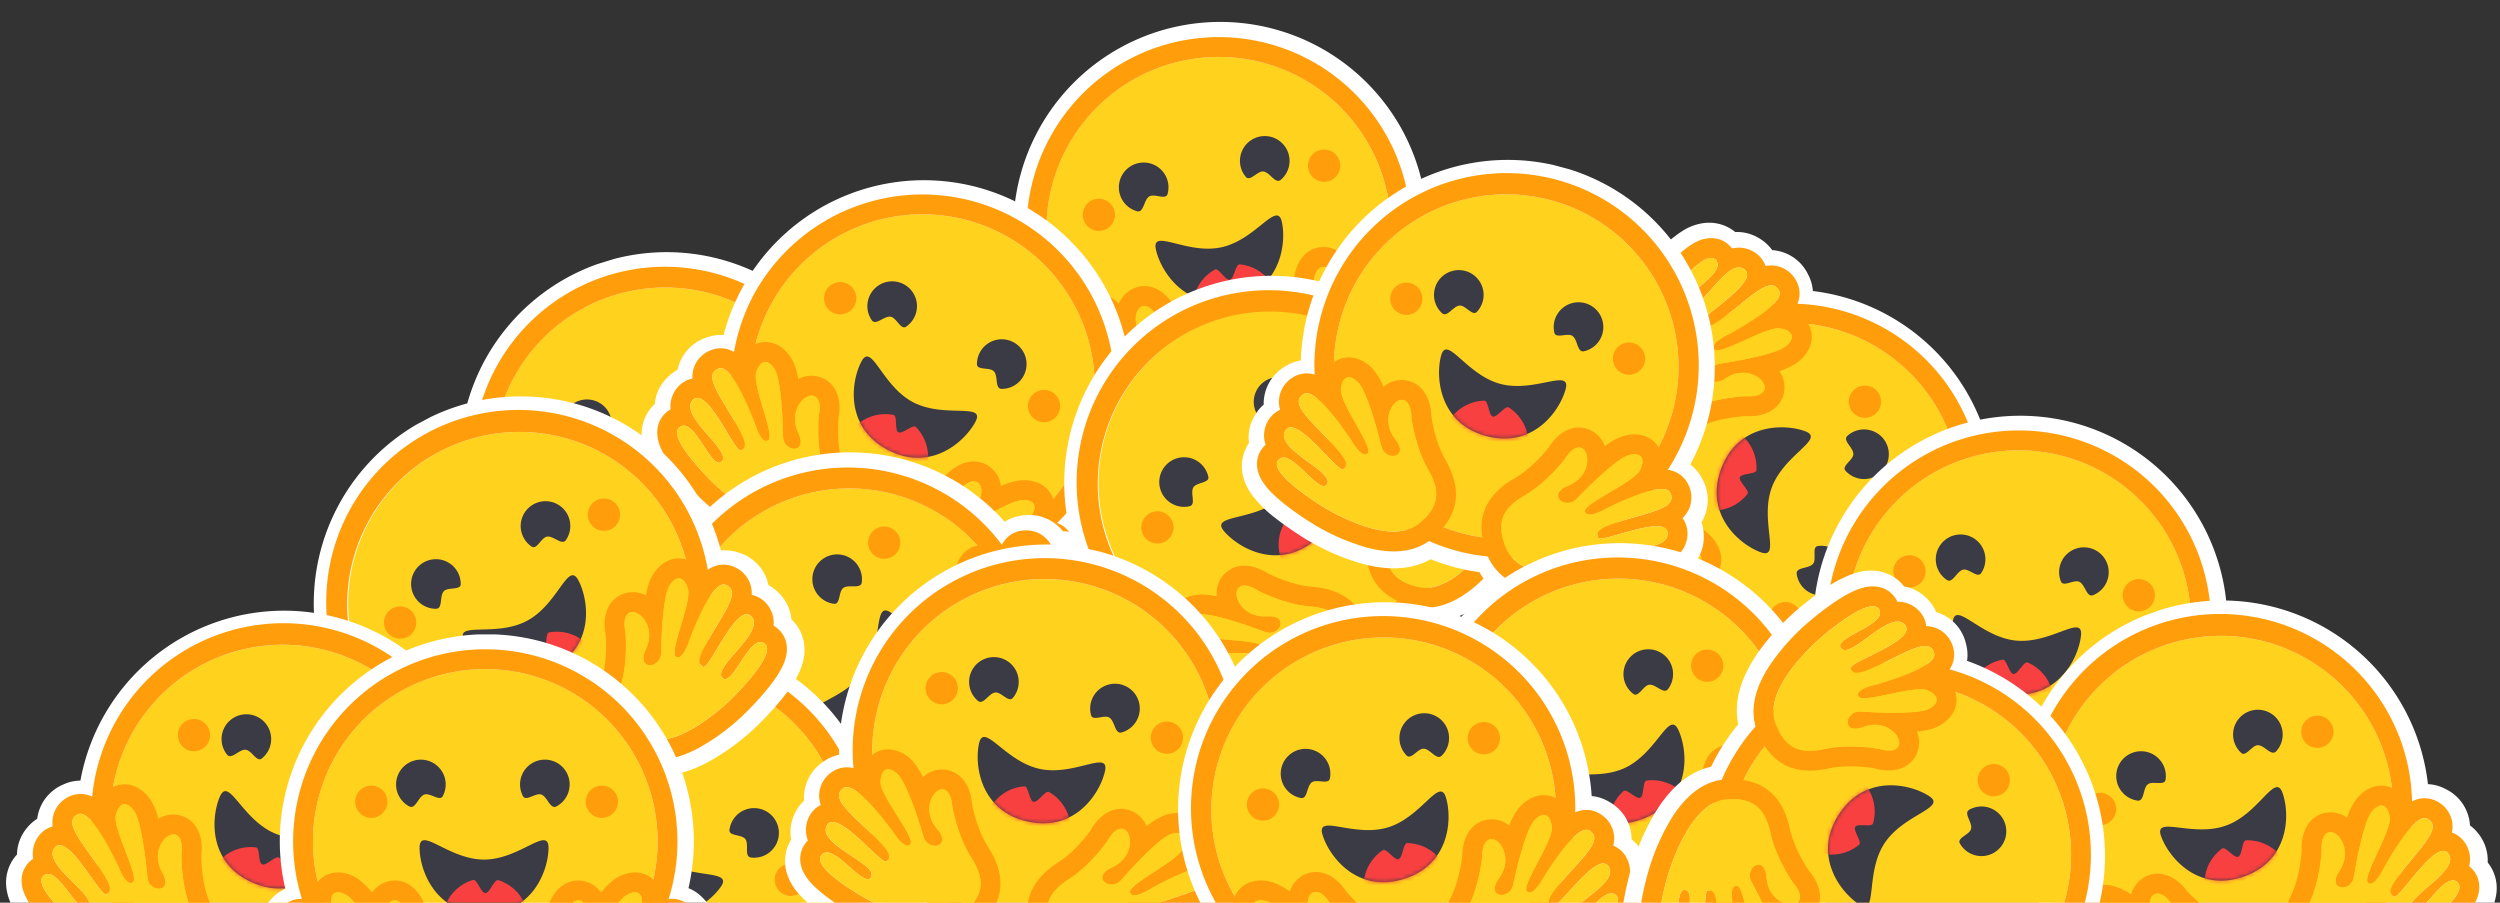
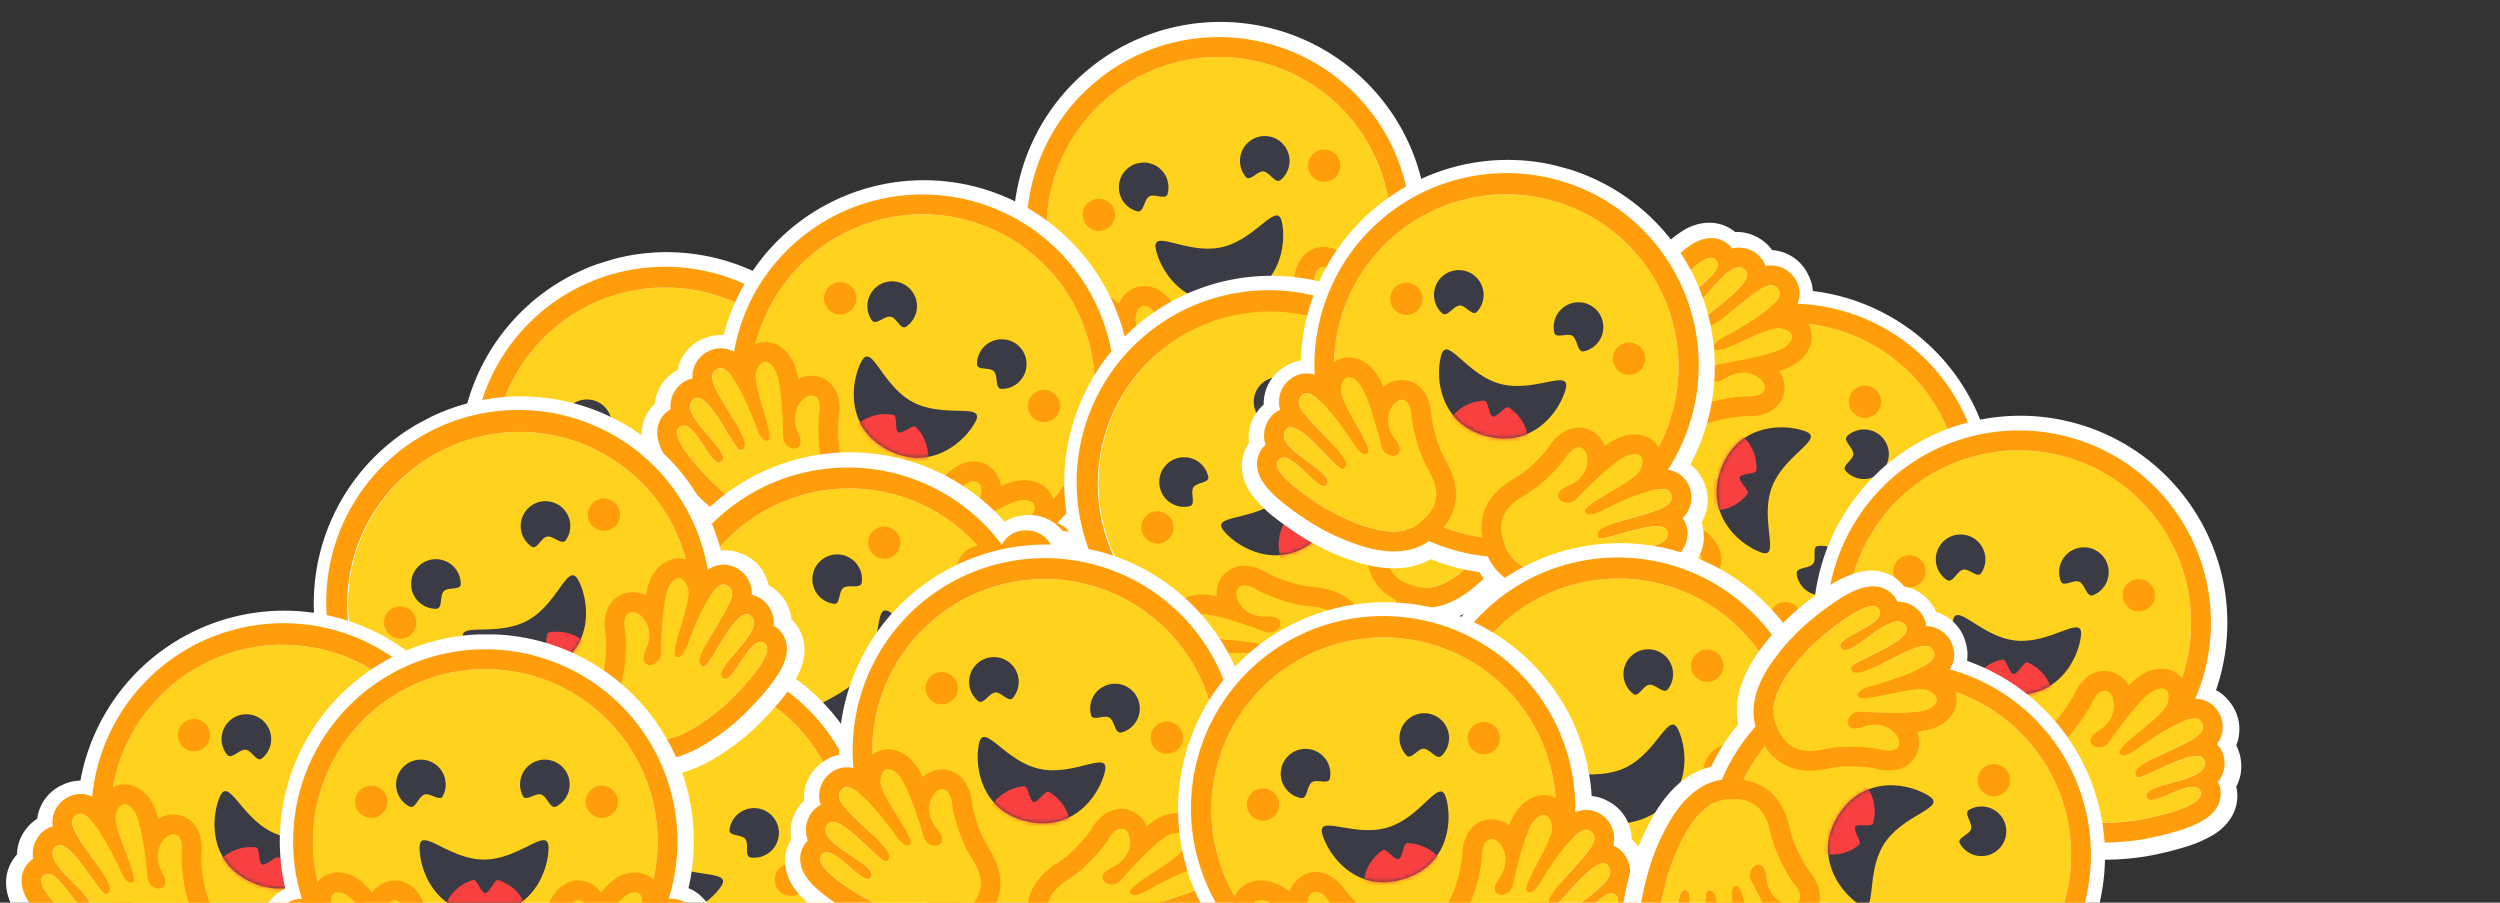
<svg xmlns="http://www.w3.org/2000/svg" width="637" height="230" fill="none">
  <rect width="100%" height="100%" fill="#333333" stroke="none" />
  <g clip-path="url(#a)">
    <g clip-path="url(#b)">
      <path fill="#fff" d="M236.84 133.91a10.46 10.46 0 0 1 1.88 7.97 13.36 13.36 0 0 1-2.3 5.46 31.78 31.78 0 0 1-5.68 5.98 82.81 82.81 0 0 1-8.15 6 58.95 58.95 0 0 1-13.17 6.27c-6.52 2.07-12.64 2.26-17.86-.45a51.18 51.18 0 0 1-12.23 3.8c-2.82 5.16-7.97 8.42-14.5 10.36a59.15 59.15 0 0 1-14.44 2.21c-1.97.08-6.38 0-10.1-.4a31.47 31.47 0 0 1-8.04-1.75 13.26 13.26 0 0 1-4.99-3.23 10.46 10.46 0 0 1-2.9-7.64 10.8 10.8 0 0 1-2.5-6.68c-.04-1.24.13-2.45.47-3.59a10.95 10.95 0 0 1-.6-11c.69-1.5 1.59-2.67 2.62-3.56a52.75 52.75 0 1 1 98.14-30.32c1.5.11 3.01.57 4.58 1.5a10.98 10.98 0 0 1 5.68 9.44 11 11 0 0 1 2.39 2.72 10.88 10.88 0 0 1 1.7 6.91Z" />
      <path fill="#FFD21E" d="M182.41 159.13a43.9 43.9 0 1 0-25.8-83.94 43.9 43.9 0 0 0 25.8 83.94Z" />
      <path fill="#FF9D0B" d="M211.48 104.26a43.9 43.9 0 1 0-83.93 25.8 43.9 43.9 0 0 0 83.93-25.8Zm-88.76 27.28a48.96 48.96 0 1 1 93.6-28.76 48.96 48.96 0 0 1-93.6 28.76Z" />
      <path fill="#3A3B45" d="M179.64 101.55c1.7.07 3.3 3.05 4.6 1.74a6.32 6.32 0 1 0-8.94.01c1.16 1.17 2.82-1.81 4.34-1.75ZM151.19 110.3c-1.37 1-1.01 4.36-2.82 4.01a6.32 6.32 0 1 1 7.4-5c-.31 1.61-3.36.07-4.58.98ZM174.61 134.81c11.87-3.65 12.45-15.4 10.78-20.84-.87-2.82-2.5-1.35-5.07 1.09-2.38 2.25-5.58 5.33-9.75 6.61-8.67 2.67-18.25-3.48-16.58 1.95 1.67 5.44 8.75 14.84 20.62 11.2Z" />
      <mask id="c" width="34" height="24" x="153" y="112" maskUnits="userSpaceOnUse" style="mask-type:alpha">
        <path fill="#fff" d="M174.6 134.81c11.87-3.65 12.45-15.4 10.78-20.84-.87-2.82-2.5-1.35-5.07 1.09-2.38 2.25-5.58 5.33-9.74 6.61-8.67 2.67-18.26-3.48-16.59 1.95 1.67 5.44 8.75 14.84 20.62 11.2Z" />
      </mask>
      <g mask="url(#c)">
        <path fill="#F94040" d="M178.7 147.05a10.96 10.96 0 0 0-3.1-21.43c-1.1-.01-1.11 3.78-2.22 4.12-1.04.32-3.12-2.86-3.98-2.28a10.96 10.96 0 0 0 9.3 19.6Z" />
      </g>
      <path fill="#FF9D0B" d="M196.13 102.7a4.1 4.1 0 1 0-2.41-7.85 4.1 4.1 0 0 0 2.41 7.85ZM139.97 119.96a4.1 4.1 0 1 0-2.4-7.85 4.1 4.1 0 0 0 2.4 7.85ZM135.98 135.73a6.59 6.59 0 0 0-4.23 3.77 7.55 7.55 0 0 0-.21 5.03c-.9.02-1.72.13-2.46.35a6.65 6.65 0 0 0-4.14 3.49 7.33 7.33 0 0 0-.14 6.37 7.4 7.4 0 0 0 1.78 2.38 6.7 6.7 0 0 0-1.11 4.06 7.42 7.42 0 0 0 2.71 5.43 6.6 6.6 0 0 0 1.42 6.2c2.1 2.42 5.85 3.68 12.56 4.21 4.16.33 7.85.23 7.89.23 5.3-.24 9.94-.96 13.79-2.14 7.07-2.17 11.47-5.9 13.07-11.06 2.57-8.31-.03-14.4-7.96-18.6-4.39-2.32-8.14-6.58-8.94-7.52-1.93-2.93-5.5-5.74-9.62-4.48a7.2 7.2 0 0 0-4.64 4.67 16.57 16.57 0 0 0-4.51-2.32 9.35 9.35 0 0 0-5.26-.07Zm1.48 4.83a4.52 4.52 0 0 1 2.44.11c3.08.85 10.68 7.86 13.52 10.63a3.07 3.07 0 0 0 3.08.79c1.86-.58 2.75-2.88-1.12-4.26-5.82-2.09-5.94-8.38-3.8-9.43l.3-.12c2.05-.63 4.04 2.63 4.04 2.63s4.7 5.85 10.66 9c5.96 3.17 7.32 6.75 5.5 12.65-1.25 4.02-5.28 6.35-9.72 7.72-4.62 1.42-9.68 1.8-12.54 1.92-.14 0-17.65.4-16.8-4.1.14-.75.63-1.19 1.34-1.4 2.87-.89 9.41 1.78 11.66 1.1.5-.16.8-.48.78-1.05-.1-3.73-16.06-.4-16.29-5.78-.04-.96.48-1.5 1.36-1.77 3.8-1.17 14.37 2.89 16.16 2.34.13-.04.22-.11.25-.21.45-1.72-.35-2.58-7.83-4.46s-12.62-2.81-10.94-6.33c.2-.4.56-.67 1.06-.83 3.83-1.17 15.4 4.28 15.4 4.28s3.23 1.8 4.7 1.34c.34-.1.6-.33.69-.72.5-2.09-12.78-6.94-14.42-10.12-1.12-2.16-.77-3.53.52-3.93Z" />
      <path fill="#FFD21E" d="M172.08 162.56c1.83-5.9.47-9.48-5.5-12.64-5.96-3.16-10.66-9-10.66-9s-2.18-3.57-4.33-2.52c-2.15 1.05-2.03 7.34 3.8 9.43 5.8 2.08.88 6.23-1.97 3.47-2.84-2.77-10.43-9.78-13.51-10.63-3.08-.84-4.61.64-2.97 3.82 1.64 3.18 14.93 8.03 14.42 10.12-.5 2.09-5.38-.62-5.38-.62s-14.8-6.97-16.47-3.45c-1.67 3.51 3.46 4.45 10.94 6.33 7.48 1.88 8.28 2.74 7.83 4.46-.45 1.72-17.99-5.74-17.76-.37.22 5.38 16.18 2.06 16.28 5.79.1 3.73-12.93-3.15-13.78 1.36-.85 4.5 16.66 4.1 16.8 4.09 5.63-.25 19.72-1.45 22.26-9.64Z" />
      <path fill="#FF9D0B" d="M208.3 113.5a6.59 6.59 0 0 1 5.6.75 7.55 7.55 0 0 1 3 4.04c.75-.48 1.5-.86 2.24-1.09a6.65 6.65 0 0 1 5.38.56 7.32 7.32 0 0 1 3.7 5.2c.16 1.02.1 2-.14 2.96a6.7 6.7 0 0 1 3.2 2.73c.63 1 1.62 3.2.8 6.02a6.6 6.6 0 0 1 2.3 5.93c-.36 3.18-2.76 6.33-8 10.54a82.46 82.46 0 0 1-6.4 4.62 56.03 56.03 0 0 1-12.62 5.98c-7.07 2.17-12.8 1.56-17.02-1.81-6.8-5.44-8.07-11.94-3.87-19.86 2.33-4.39 3.04-10.02 3.17-11.25-.05-3.5 1.33-7.84 5.45-9.1a7.2 7.2 0 0 1 6.46 1.26 16.6 16.6 0 0 1 2.43-4.46 9.36 9.36 0 0 1 4.31-3.02Zm1.48 4.84c-.62.19-1.3.68-1.96 1.46-2.07 2.43-4.42 12.5-5.22 16.38a3.07 3.07 0 0 1-2.1 2.38c-1.86.57-3.88-.83-1.46-4.15 3.64-5 .2-10.27-2.16-9.93l-.3.06c-2.06.64-1.87 4.45-1.87 4.45s-.61 7.49-3.77 13.44c-3.16 5.96-2.27 9.7 2.55 13.55 3.29 2.62 7.94 2.3 12.38.93 4.62-1.42 9.01-3.95 11.45-5.45.12-.08 14.84-9.58 11.6-12.83-.54-.55-1.18-.63-1.9-.41-2.87.88-6.78 6.76-9.03 7.45-.5.16-.92.05-1.23-.42-2.01-3.15 13.06-9.36 10.23-13.94-.5-.8-1.24-.97-2.12-.7-3.8 1.17-10.27 10.47-12.05 11.02-.14.04-.25.03-.33-.04-1.34-1.17-1.16-2.33 3.98-8.08 5.13-5.76 8.85-9.42 5.5-11.39-.4-.22-.85-.24-1.35-.08-3.83 1.17-10.34 12.19-10.34 12.19s-1.66 3.29-3.14 3.74a.94.94 0 0 1-.97-.2c-1.59-1.45 6.68-12.93 6.25-16.48-.3-2.41-1.35-3.35-2.64-2.95Z" />
      <path fill="#FFD21E" d="M193.5 155.97c-4.83-3.85-5.72-7.58-2.56-13.54 3.16-5.96 3.77-13.44 3.77-13.44s-.2-4.18 2.17-4.51c2.37-.34 5.8 4.93 2.16 9.93-3.64 5 2.77 5.65 3.57 1.77.8-3.88 3.14-13.96 5.21-16.38 2.08-2.43 4.17-2.07 4.6 1.48.43 3.56-7.84 15.04-6.24 16.48 1.59 1.44 4.1-3.53 4.1-3.53s8.33-14.08 11.69-12.1c3.36 1.96-.37 5.62-5.5 11.37-5.13 5.76-5.31 6.92-3.97 8.09 1.34 1.17 11.65-14.85 14.49-10.28 2.84 4.58-12.24 10.8-10.22 13.93 2.01 3.15 8.93-9.86 12.16-6.61 3.23 3.24-11.49 12.75-11.6 12.82-4.8 2.95-17.14 9.88-23.84 4.53Z" />
    </g>
    <g clip-path="url(#d)">
      <path fill="#fff" d="M401.58 169.6a10.46 10.46 0 0 1-7.48-3.33 13.36 13.36 0 0 1-2.96-5.14 31.82 31.82 0 0 1-1.31-8.14c-.2-3.73-.04-8.15.15-10.12a59 59 0 0 1 2.98-14.28c2.3-6.45 5.86-11.43 11.18-13.94a51.06 51.06 0 0 1 4.38-12.04c-2.4-5.37-1.88-11.43.53-17.82a59.16 59.16 0 0 1 6.97-12.82 84.09 84.09 0 0 1 6.43-7.8 31.44 31.44 0 0 1 6.27-5.34 13.26 13.26 0 0 1 5.59-2.02c2.8-.3 5.61.48 7.84 2.32 2.27-.11 4.59.5 6.83 2.06a11 11 0 0 1 2.58 2.54 10.96 10.96 0 0 1 9.13 6.18 10.4 10.4 0 0 1 1.22 4.24 52.75 52.75 0 1 1-35.28 96.47 10.44 10.44 0 0 1-3.95 2.74 10.98 10.98 0 0 1-10.96-1.2c-1.15.28-2.37.38-3.6.27a10.88 10.88 0 0 1-6.54-2.84Z" />
      <path fill="#FFD21E" d="M414.46 111a43.9 43.9 0 1 0 82.43 30.28A43.9 43.9 0 0 0 414.46 111Z" />
      <path fill="#FF9D0B" d="M440.53 167.36a43.9 43.9 0 1 0 30.28-82.43 43.9 43.9 0 0 0-30.28 82.43Zm32.02-87.17a48.96 48.96 0 1 1-33.76 91.91 48.96 48.96 0 0 1 33.76-91.91Z" />
      <path fill="#3A3B45" d="M461.97 143.65c-1.09 1.32-4.42.78-4.17 2.6a6.32 6.32 0 1 0 5.4-7.12c-1.63.23-.25 3.34-1.23 4.52ZM472.23 115.71c.03-1.7-2.86-3.45-1.49-4.68a6.32 6.32 0 1 1-.5 8.92c-1.09-1.23 1.97-2.71 2-4.24ZM438.54 119.51c-4.29 11.66 4.72 19.24 10.06 21.2 2.78 1.02 2.59-1.17 2.2-4.7-.35-3.26-.86-7.67.64-11.76 3.13-8.51 13.83-12.42 8.49-14.38-5.34-1.96-17.11-2.01-21.4 9.64Z" />
      <mask id="e" width="25" height="33" x="437" y="108" maskUnits="userSpaceOnUse" style="mask-type:alpha">
        <path fill="#fff" d="M438.54 119.5c-4.28 11.66 4.73 19.24 10.06 21.2 2.78 1.02 2.59-1.17 2.2-4.7-.34-3.26-.86-7.67.64-11.76 3.13-8.51 13.83-12.41 8.5-14.38-5.34-1.95-17.12-2.01-21.4 9.64Z" />
      </mask>
      <g mask="url(#e)">
        <path fill="#F94040" d="M426.32 115.36a10.96 10.96 0 0 0 18.93 10.51c.68-.87-2.33-3.17-1.93-4.27.38-1.02 4.16-.75 4.22-1.78a10.96 10.96 0 0 0-21.22-4.46Z" />
      </g>
      <path fill="#FF9D0B" d="M451.07 156.09a4.1 4.1 0 1 0 7.7 2.83 4.1 4.1 0 0 0-7.7-2.83ZM471.32 100.93a4.1 4.1 0 1 0 7.71 2.84 4.1 4.1 0 0 0-7.7-2.84ZM461.2 88.21c.7-1.92.54-3.92-.45-5.65a7.54 7.54 0 0 0-3.88-3.2c.53-.73.94-1.46 1.21-2.18a6.65 6.65 0 0 0-.27-5.4 7.32 7.32 0 0 0-4.99-3.97c-1-.22-1.99-.21-2.96-.03a6.71 6.71 0 0 0-2.56-3.34 7.42 7.42 0 0 0-5.97-1.13 6.6 6.6 0 0 0-5.8-2.62c-3.19.2-6.46 2.43-10.94 7.44a82.64 82.64 0 0 0-4.96 6.14 56 56 0 0 0-6.65 12.28c-2.55 6.94-2.25 12.7.9 17.1 5.05 7.08 11.47 8.69 19.61 4.92 4.5-2.09 10.17-2.5 11.4-2.56 3.5.24 7.9-.9 9.4-4.95a7.2 7.2 0 0 0-.91-6.52 16.58 16.58 0 0 0 4.57-2.18 9.35 9.35 0 0 0 3.24-4.15Zm-4.75-1.74c-.22.6-.75 1.25-1.57 1.87-2.53 1.94-12.72 3.74-16.64 4.33a3.07 3.07 0 0 0-2.49 1.97c-.67 1.83.62 3.93 4.07 1.69 5.18-3.37 10.26.35 9.8 2.7l-.08.29c-.74 2.01-4.55 1.63-4.55 1.63s-7.5.2-13.62 3.03c-6.12 2.83-9.8 1.75-13.39-3.28-2.44-3.42-1.86-8.04-.26-12.41 1.67-4.53 4.43-8.78 6.06-11.14.08-.11 10.37-14.3 13.43-10.9.52.58.57 1.23.31 1.93-1.03 2.82-7.12 6.4-7.93 8.62-.18.49-.1.91.36 1.24 3.03 2.18 10.05-12.53 14.46-9.45.78.54.91 1.28.6 2.15-1.38 3.73-11.01 9.68-11.66 11.44-.05.13-.04.24.02.33 1.1 1.4 2.26 1.28 8.29-3.54 6.02-4.82 9.88-8.34 11.66-4.87.2.4.2.85.02 1.34-1.39 3.76-12.74 9.67-12.74 9.67s-3.37 1.49-3.9 2.94c-.13.33-.1.66.16.97 1.35 1.67 13.25-5.97 16.78-5.35 2.4.42 3.28 1.53 2.8 2.8Z" />
      <path fill="#FFD21E" d="M417.99 100.7c3.58 5.02 7.26 6.11 13.38 3.28 6.12-2.84 13.63-3.04 13.63-3.04s4.16.42 4.62-1.92c.47-2.35-4.62-6.06-9.8-2.7-5.18 3.37-5.5-3.06-1.58-3.65 3.92-.59 14.1-2.39 16.64-4.33 2.54-1.94 2.3-4.05-1.24-4.67-3.52-.62-15.43 7.02-16.78 5.35-1.36-1.67 3.75-3.9 3.75-3.9s14.5-7.57 12.71-11.03c-1.78-3.46-5.63.06-11.66 4.88-6.02 4.82-7.19 4.93-8.29 3.53-1.1-1.4 15.46-10.84 11.05-13.92-4.42-3.08-11.44 11.64-14.47 9.46-3.02-2.18 10.33-8.39 7.27-11.79-3.07-3.4-13.36 10.78-13.44 10.9-3.2 4.62-10.78 16.57-5.8 23.55Z" />
      <path fill="#FF9D0B" d="M435.1 159.23a6.6 6.6 0 0 1-3.99 4.01 7.55 7.55 0 0 1-5.03-.06c-.06.9-.22 1.72-.48 2.44a6.65 6.65 0 0 1-3.7 3.94c-2.2.9-4.47.84-6.38-.2a7.38 7.38 0 0 1-2.28-1.9 6.7 6.7 0 0 1-4.1.9 7.41 7.41 0 0 1-5.29-3.01 6.65 6.65 0 0 1-6.11-1.75c-2.3-2.23-3.36-6.04-3.53-12.76-.1-4.19.2-7.86.2-7.9a56.03 56.03 0 0 1 2.87-13.66c2.55-6.94 6.5-11.13 11.75-12.45 8.44-2.12 14.38.8 18.14 8.95 2.09 4.5 6.14 8.48 7.04 9.33 2.82 2.08 5.43 5.8 3.94 9.85-.12.34-.27.68-.45 1a7.2 7.2 0 0 1-4.46 3.38 16.57 16.57 0 0 1 2.08 4.63 9.36 9.36 0 0 1-.21 5.26Zm-4.74-1.75c.22-.6.24-1.44.02-2.44-.68-3.12-7.27-11.08-9.88-14.07-.87-1-.96-2.2-.62-3.11.67-1.83 3.01-2.6 4.19 1.34 1.77 5.93 8.05 6.39 9.21 4.3.06-.1.1-.19.13-.28.74-2.02-2.4-4.18-2.4-4.18s-5.6-5.02-8.43-11.14c-2.83-6.12-6.33-7.67-12.32-6.17-4.08 1.03-6.63 4.93-8.24 9.3-1.66 4.53-2.3 9.56-2.59 12.4-.01.15-1.35 17.62 3.19 17.01.76-.1 1.22-.56 1.48-1.26 1.03-2.82-1.28-9.5-.47-11.7.18-.5.52-.77 1.08-.73 3.72.3-.46 16.06 4.9 16.57.95.1 1.53-.39 1.84-1.25 1.37-3.73-2.11-14.51-1.47-16.27.05-.13.13-.21.23-.23 1.74-.36 2.55.48 4.03 8.06 1.47 7.57 2.13 12.74 5.73 11.26.42-.17.7-.52.88-1.01 1.38-3.76-3.44-15.62-3.44-15.62s-1.61-3.31-1.08-4.76a.94.94 0 0 1 .75-.65c2.11-.39 6.25 13.14 9.33 14.95 2.1 1.23 3.48.96 3.95-.32Z" />
      <path fill="#FFD21E" d="M410.26 121.73c5.99-1.5 9.5.05 12.33 6.17s8.41 11.13 8.41 11.13 3.45 2.37 2.28 4.46c-1.16 2.1-7.44 1.63-9.21-4.29-1.77-5.92-6.18-1.22-3.57 1.77 2.6 2.98 9.2 10.95 9.88 14.07.68 3.12-.88 4.57-3.96 2.76-3.1-1.82-7.22-15.34-9.34-14.95-2.11.4.33 5.4.33 5.4s6.16 15.16 2.56 16.64c-3.6 1.48-4.26-3.7-5.73-11.27-1.48-7.57-2.29-8.41-4.03-8.06-1.74.36 4.76 18.27-.6 17.76-5.36-.51-1.18-16.27-4.9-16.57-3.72-.3 2.45 13.08-2.1 13.69-4.53.6-3.19-16.86-3.18-17 .56-5.6 2.52-19.62 10.83-21.7Z" />
    </g>
    <g clip-path="url(#f)">
      <path fill="#fff" d="M569.8 200.4c.65 2.81.13 5.68-1.4 8.06a13.37 13.37 0 0 1-4.25 4.13 31.83 31.83 0 0 1-7.56 3.28 83.3 83.3 0 0 1-9.85 2.34c-5.02.76-9.8 1.08-14.57.62-6.82-.65-12.52-2.87-16.27-7.41a51.12 51.12 0 0 1-12.75-1.29c-4.6 3.65-10.61 4.64-17.4 3.87a59.14 59.14 0 0 1-14.14-3.61c-1.84-.7-5.87-2.5-9.14-4.32a31.43 31.43 0 0 1-6.72-4.76 13.25 13.25 0 0 1-3.32-4.92c-.98-2.64-.92-5.56.32-8.17a10.8 10.8 0 0 1 .32-7.12 10.99 10.99 0 0 1 1.82-3.13 10.96 10.96 0 0 1 3.75-10.37 10.38 10.38 0 0 1 3.81-2.23 52.75 52.75 0 0 1 100.02-29.22 53.2 53.2 0 0 1 4.03 12.14 52.72 52.72 0 0 1-1.86 27.57c1.33.68 2.54 1.7 3.62 3.16a10.98 10.98 0 0 1 1.53 10.91 11 11 0 0 1 1.14 3.44c.42 2.7-.05 5.05-1.14 7.03Z" />
      <path fill="#FFD21E" d="M509.83 202.31a43.9 43.9 0 1 0 9.1-87.34 43.9 43.9 0 0 0-9.1 87.34Z" />
      <path fill="#FF9D0B" d="M558.05 163.2a43.9 43.9 0 1 0-87.34-9.1 43.9 43.9 0 0 0 87.34 9.1Zm-92.36-9.63a48.96 48.96 0 1 1 97.4 10.14 48.96 48.96 0 0 1-97.4-10.14Z" />
      <path fill="#3A3B45" d="M529.8 148.24c1.55.73 1.84 4.09 3.55 3.4a6.32 6.32 0 1 0-8.23-3.49c.62 1.53 3.3-.57 4.69.09ZM500.2 145.15c-1.66.4-2.64 3.63-4.17 2.6a6.32 6.32 0 1 1 8.77-1.71c-.92 1.36-3.12-1.24-4.6-.89ZM512.17 176.88c12.35 1.29 17.48-9.3 18.07-14.96.3-2.94-1.77-2.22-5.1-.98-3.07 1.14-7.22 2.72-11.55 2.27-9.02-.94-15.44-10.35-16.03-4.7-.58 5.66 2.25 17.09 14.6 18.37Z" />
      <mask id="g" width="34" height="21" x="497" y="156" maskUnits="userSpaceOnUse" style="mask-type:alpha">
        <path fill="#fff" d="M512.16 176.88c12.35 1.29 17.48-9.3 18.07-14.96.3-2.94-1.76-2.22-5.1-.99-3.07 1.15-7.22 2.73-11.55 2.28-9.02-.94-15.43-10.35-16.02-4.7-.6 5.66 2.25 17.09 14.6 18.37Z" />
      </mask>
      <g mask="url(#g)">
        <path fill="#F94040" d="M511.14 189.75a10.96 10.96 0 0 0 5.54-20.94c-1.01-.44-2.5 3.04-3.66 2.92-1.09-.11-1.75-3.84-2.77-3.65a10.96 10.96 0 0 0 .89 21.67Z" />
      </g>
      <path fill="#FF9D0B" d="M544.54 155.75a4.1 4.1 0 1 0 .85-8.17 4.1 4.1 0 0 0-.85 8.17ZM486.1 149.67a4.1 4.1 0 1 0 .85-8.17 4.1 4.1 0 0 0-.85 8.17ZM476.26 162.61a6.6 6.6 0 0 0-5.37 1.82 7.56 7.56 0 0 0-2.16 4.55 8.98 8.98 0 0 0-2.4-.64 6.65 6.65 0 0 0-5.17 1.59 7.32 7.32 0 0 0-2.63 5.8c.05 1.04.29 2 .71 2.89a6.71 6.71 0 0 0-2.61 3.3 7.42 7.42 0 0 0 .37 6.06 6.6 6.6 0 0 0-1.12 6.26c.99 3.05 3.95 5.68 9.91 8.8a82.65 82.65 0 0 0 7.17 3.29 56.02 56.02 0 0 0 13.53 3.43c7.36.76 12.86-.94 16.35-5.07 5.63-6.65 5.61-13.26-.04-20.23-3.13-3.85-4.92-9.24-5.29-10.42-.62-3.45-2.81-7.44-7.1-7.88a7.2 7.2 0 0 0-6.1 2.49 16.6 16.6 0 0 0-3.24-3.91 9.37 9.37 0 0 0-4.81-2.13Zm-.52 5.03c.64.07 1.39.42 2.2 1.06 2.5 1.98 6.75 11.4 8.28 15.06a3.08 3.08 0 0 0 2.52 1.93c1.94.2 3.66-1.56.64-4.35-4.54-4.2-2.19-10.04.2-10.16h.3c2.14.22 2.7 4 2.7 4s2.04 7.23 6.3 12.47c4.24 5.23 4.1 9.06.1 13.78-2.71 3.2-7.34 3.78-11.96 3.3-4.8-.5-9.6-2.13-12.29-3.14-.13-.05-16.4-6.53-13.86-10.34.43-.64 1.04-.85 1.78-.77 3 .31 7.97 5.33 10.3 5.57.53.05.92-.13 1.13-.66 1.37-3.47-14.62-6.65-12.72-11.69.33-.89 1.02-1.2 1.94-1.1 3.95.41 12.1 8.29 13.95 8.48.14.02.25-.02.31-.1 1.1-1.4.69-2.5-5.46-7.16s-10.5-7.53-7.59-10.1c.34-.3.78-.4 1.3-.35 3.98.41 12.5 9.96 12.5 9.96s2.27 2.9 3.8 3.07c.36.03.68-.07.91-.4 1.29-1.72-9.04-11.38-9.3-14.95-.19-2.42.67-3.55 2.01-3.4Z" />
      <path fill="#FFD21E" d="M498.98 201.42c3.99-4.7 4.14-8.54-.11-13.78-4.25-5.23-6.3-12.46-6.3-12.46s-.6-4.13-3-4c-2.38.12-4.73 5.96-.2 10.16 4.54 4.2-1.62 6.08-3.15 2.42-1.54-3.65-5.78-13.08-8.29-15.06-2.5-1.98-4.49-1.22-4.22 2.35.27 3.57 10.6 13.23 9.31 14.95-1.28 1.73-4.7-2.67-4.7-2.67s-10.9-12.2-13.81-9.62c-2.92 2.58 1.44 5.45 7.59 10.1 6.15 4.66 6.55 5.76 5.46 7.17-1.09 1.4-14.3-12.32-16.2-7.28-1.9 5.04 14.09 8.22 12.72 11.7-1.37 3.47-10.67-7.96-13.21-4.15-2.55 3.81 13.73 10.3 13.86 10.34 5.27 1.97 18.71 6.38 24.25-.17Z" />
      <path fill="#FF9D0B" d="M551.5 170.45a6.59 6.59 0 0 1 4.88 2.88 7.54 7.54 0 0 1 1.18 4.9c.88-.16 1.71-.21 2.48-.13a6.66 6.66 0 0 1 4.73 2.61 7.33 7.33 0 0 1 1.38 6.23c-.26 1-.7 1.88-1.29 2.68a6.7 6.7 0 0 1 1.88 3.76 7.42 7.42 0 0 1-1.62 5.86c.09.17.16.34.24.52.77 1.93.62 4-.43 5.84-1.6 2.78-5.04 4.74-11.5 6.56-4.03 1.13-7.67 1.74-7.7 1.74-5.26.8-9.95.99-13.95.57-7.36-.76-12.4-3.57-14.96-8.32-4.13-7.67-2.75-14.14 4.21-19.8 3.86-3.12 6.72-8.03 7.32-9.1 1.33-3.25 4.3-6.7 8.58-6.25a7.2 7.2 0 0 1 5.46 3.69 16.54 16.54 0 0 1 3.97-3.16 9.36 9.36 0 0 1 5.14-1.08Zm-.52 5.03a4.5 4.5 0 0 0-2.37.58c-2.86 1.42-8.96 9.77-11.21 13.03a3.07 3.07 0 0 1-2.87 1.37c-1.94-.2-3.25-2.29.28-4.4 5.3-3.16 4.2-9.36 1.9-9.98l-.3-.06c-2.14-.22-3.47 3.37-3.47 3.37s-3.48 6.65-8.72 10.9c-5.24 4.24-5.88 8.02-2.95 13.46 2 3.7 6.4 5.21 11.03 5.7 4.8.5 9.84-.12 12.67-.54.14-.03 17.4-3.02 15.7-7.27-.3-.71-.85-1.05-1.6-1.12-2.98-.31-8.89 3.57-11.22 3.33-.53-.06-.87-.32-.97-.88-.62-3.68 15.68-3.5 14.86-8.82-.14-.94-.75-1.38-1.67-1.47-3.95-.41-13.54 5.61-15.4 5.42-.14-.01-.24-.07-.29-.16-.77-1.6-.15-2.6 6.83-5.89 6.97-3.29 11.83-5.2 9.5-8.32-.26-.36-.67-.55-1.2-.6-3.98-.42-14.28 7.17-14.28 7.17s-2.82 2.38-4.36 2.21a.94.94 0 0 1-.8-.57c-.9-1.95 11.2-9.28 12.19-12.72.67-2.33.07-3.6-1.28-3.75Z" />
      <path fill="#FFD21E" d="M521.27 203.75c-2.93-5.44-2.3-9.22 2.95-13.47 5.24-4.24 8.72-10.9 8.72-10.9s1.45-3.91 3.76-3.3c2.31.62 3.41 6.82-1.9 9.99-5.3 3.17.34 6.28 2.6 3.02 2.25-3.26 8.35-11.61 11.2-13.03 2.86-1.42 4.65-.28 3.65 3.16-1 3.44-13.09 10.77-12.19 12.72.9 1.95 5.16-1.64 5.16-1.64s13.17-9.7 15.5-6.57c2.31 3.12-2.54 5.03-9.52 8.32-6.98 3.3-7.6 4.29-6.82 5.89.78 1.6 16.54-9.1 17.36-3.79.82 5.32-15.48 5.14-14.86 8.82.63 3.68 12.08-5.58 13.78-1.33 1.7 4.25-15.55 7.24-15.7 7.27-5.56.84-19.62 2.38-23.7-5.16Z" />
    </g>
    <g clip-path="url(#h)">
      <path fill="#fff" d="M376.24 80.7c1.51 2.47 1.91 5.35 1.21 8.1-.49 1.99-1.46 3.66-2.74 5.25a31.83 31.83 0 0 1-6.16 5.48 83.13 83.13 0 0 1-8.62 5.31A59.02 59.02 0 0 1 346.3 110c-6.68 1.53-12.79 1.2-17.77-1.93a51.25 51.25 0 0 1-12.5 2.77c-3.24 4.9-8.64 7.73-15.32 9.12-4.68.99-9.47 1.2-14.56 1a83.8 83.8 0 0 1-10.03-1.23 31.42 31.42 0 0 1-7.88-2.41 13.25 13.25 0 0 1-4.7-3.63 10.46 10.46 0 0 1-2.25-7.87 10.8 10.8 0 0 1-1.93-6.86c.05-1.24.32-2.43.75-3.54a10.96 10.96 0 0 1 .3-11.02 10.4 10.4 0 0 1 2.93-3.31 52.75 52.75 0 0 1 85.82-59.1 53.25 53.25 0 0 1 7.64 10.27 52.53 52.53 0 0 1 6.87 26.76c1.47.23 2.94.82 4.42 1.86a10.98 10.98 0 0 1 4.88 9.9 11 11 0 0 1 2.16 2.9 10.87 10.87 0 0 1 1.12 7.03Z" />
      <path fill="#FFD21E" d="M319.9 101.31a43.9 43.9 0 1 0-18.74-85.79 43.9 43.9 0 0 0 18.74 85.8Z" />
      <path fill="#FF9D0B" d="M353.43 49.05a43.9 43.9 0 1 0-85.79 18.74 43.9 43.9 0 0 0 85.79-18.74ZM262.7 68.87a48.96 48.96 0 1 1 95.67-20.9 48.96 48.96 0 0 1-95.67 20.9Z" />
      <path fill="#3A3B45" d="M321.92 43.7c1.7.21 3.03 3.3 4.43 2.11a6.32 6.32 0 1 0-8.9-.72c1.06 1.25 2.96-1.58 4.47-1.4ZM292.84 50.05c-1.45.9-1.37 4.27-3.14 3.77a6.32 6.32 0 1 1 7.79-4.37c-.45 1.58-3.35-.2-4.65.6ZM314.15 76.44c12.13-2.65 13.68-14.33 12.47-19.88-.63-2.89-2.38-1.56-5.15.66-2.56 2.05-6 4.86-10.26 5.79-8.86 1.93-17.9-5-16.69.56 1.22 5.55 7.5 15.52 19.63 12.87Z" />
      <mask id="i" width="33" height="23" x="294" y="54" maskUnits="userSpaceOnUse" style="mask-type:alpha">
        <path fill="#fff" d="M314.15 76.43c12.13-2.65 13.68-14.32 12.47-19.87-.63-2.89-2.38-1.56-5.15.66-2.56 2.05-6 4.86-10.26 5.79-8.86 1.93-17.9-5-16.69.56 1.22 5.55 7.5 15.51 19.63 12.86Z" />
      </mask>
      <g mask="url(#i)">
-         <path fill="#F94040" d="M317.2 88.97a10.96 10.96 0 0 0-1.3-21.61c-1.1-.1-1.42 3.67-2.56 3.92-1.06.23-2.87-3.1-3.77-2.6a10.96 10.96 0 0 0 7.64 20.3Z" />
-       </g>
+         </g>
      <path fill="#FF9D0B" d="M338.26 46.22a4.1 4.1 0 1 0-1.75-8.03 4.1 4.1 0 0 0 1.75 8.03ZM280.86 58.75a4.1 4.1 0 1 0-1.75-8.02 4.1 4.1 0 0 0 1.75 8.02ZM275.57 74.14a6.6 6.6 0 0 0-4.52 3.4 7.54 7.54 0 0 0-.63 5 8.97 8.97 0 0 0-2.48.14 6.65 6.65 0 0 0-4.41 3.13 7.32 7.32 0 0 0-.67 6.34c.36.97.9 1.8 1.57 2.52a6.7 6.7 0 0 0-1.45 3.95 7.42 7.42 0 0 0 2.26 5.64l-.18.55a6.6 6.6 0 0 0 1.08 5.75c1.9 2.58 5.53 4.15 12.16 5.24 4.13.67 7.81.88 7.85.88 5.3.2 9.99-.13 13.92-.99 7.23-1.57 11.92-4.92 13.94-9.93 3.26-8.08 1.17-14.36-6.39-19.2-4.18-2.68-7.56-7.24-8.28-8.24-1.68-3.08-5-6.18-9.22-5.26a7.2 7.2 0 0 0-5.01 4.27 16.58 16.58 0 0 0-4.3-2.69 9.36 9.36 0 0 0-5.24-.5Zm1.08 4.93a4.51 4.51 0 0 1 2.43.32c3 1.1 9.98 8.72 12.58 11.7.88 1 2.05 1.26 3 1.05 1.9-.42 2.98-2.63-.76-4.34-5.62-2.56-5.22-8.84-3-9.71l.3-.09c2.1-.46 3.81 2.96 3.81 2.96s4.2 6.22 9.88 9.86c5.68 3.64 6.74 7.32 4.43 13.05-1.57 3.9-5.78 5.9-10.33 6.89-4.71 1.03-9.79.98-12.65.87-.14 0-17.63-1.06-16.4-5.48.2-.74.72-1.13 1.45-1.3 2.94-.63 9.23 2.57 11.53 2.07.51-.11.83-.4.86-.97.21-3.73-15.97-1.74-15.75-7.12.04-.95.6-1.46 1.5-1.65 3.88-.85 14.09 4.07 15.91 3.68.14-.03.23-.1.27-.2.59-1.67-.14-2.6-7.44-5.09-7.3-2.5-12.33-3.85-10.37-7.21.22-.4.61-.63 1.12-.74 3.92-.85 15 5.54 15 5.54s3.06 2.05 4.57 1.72a.94.94 0 0 0 .74-.65c.68-2.04-12.16-7.98-13.53-11.29-.93-2.24-.47-3.58.85-3.87Z" />
      <path fill="#FFD21E" d="M309.32 103.87c2.31-5.73 1.25-9.41-4.43-13.05-5.67-3.64-9.88-9.86-9.88-9.86s-1.87-3.74-4.1-2.87c-2.23.87-2.63 7.15 3 9.71 5.62 2.56.36 6.29-2.25 3.3-2.6-3-9.59-10.62-12.58-11.71-3-1.1-4.65.24-3.28 3.55 1.37 3.3 14.2 9.25 13.53 11.29-.68 2.04-5.3-1.07-5.3-1.07s-14.17-8.17-16.13-4.8c-1.96 3.36 3.07 4.72 10.37 7.22 7.3 2.49 8.03 3.41 7.44 5.09-.6 1.67-17.45-7.22-17.68-1.84-.22 5.38 15.96 3.4 15.75 7.12-.21 3.72-12.62-4.21-13.84.2-1.23 4.42 16.26 5.47 16.4 5.48 5.62.22 19.77.2 22.98-7.76Z" />
      <path fill="#FF9D0B" d="M349.48 58c2-.44 3.97-.01 5.54 1.2.97.76 2.1 2.07 2.65 4.28a8.98 8.98 0 0 1 2.31-.9 6.65 6.65 0 0 1 5.32 1 7.32 7.32 0 0 1 3.25 5.49c.08 1.03-.06 2-.38 2.94a6.7 6.7 0 0 1 2.97 2.99 7.42 7.42 0 0 1 .3 6.07 6.6 6.6 0 0 1 1.8 6.1c-.64 3.13-3.29 6.08-8.86 9.83a82.38 82.38 0 0 1-6.77 4.07 55.95 55.95 0 0 1-13.06 4.91c-7.23 1.58-12.88.5-16.81-3.22-6.33-5.98-7.05-12.55-2.2-20.1 2.68-4.18 3.85-9.74 4.09-10.95.24-3.5 1.97-7.7 6.18-8.62a7.2 7.2 0 0 1 6.34 1.8c.9-1.83 1.84-3.32 2.79-4.25a9.36 9.36 0 0 1 4.54-2.64Zm1.08 4.93c-.63.14-1.34.58-2.07 1.3-2.27 2.25-5.44 12.09-6.56 15.9a3.07 3.07 0 0 1-2.3 2.19c-1.9.42-3.8-1.15-1.1-4.26 4.04-4.67 1.05-10.22-1.34-10.08-.1 0-.2.02-.3.04-2.1.46-2.23 4.28-2.23 4.28s-1.23 7.4-4.87 13.08-3.07 9.47 1.42 13.71c3.06 2.9 7.72 2.95 12.26 1.96 4.71-1.03 9.3-3.2 11.86-4.49.13-.06 15.58-8.3 12.63-11.81-.5-.6-1.13-.73-1.86-.57-2.94.64-7.33 6.18-9.62 6.68-.52.11-.93-.03-1.2-.53-1.74-3.3 13.8-8.24 11.35-13.03-.43-.85-1.15-1.08-2.05-.88-3.88.85-11.1 9.58-12.92 9.98-.14.03-.25 0-.32-.07-1.24-1.27-.96-2.41 4.63-7.72 5.6-5.31 9.6-8.65 6.42-10.89-.37-.26-.82-.31-1.33-.2-3.91.86-11.32 11.3-11.32 11.3s-1.93 3.13-3.44 3.46a.94.94 0 0 1-.94-.29c-1.47-1.57 7.72-12.32 7.59-15.9-.09-2.42-1.06-3.45-2.39-3.16Z" />
      <path fill="#FFD21E" d="M331.2 99.09c-4.48-4.24-5.05-8.03-1.41-13.71 3.64-5.67 4.87-13.08 4.87-13.08s.15-4.18 2.53-4.32c2.4-.14 5.38 5.4 1.33 10.08-4.04 4.67 2.3 5.86 3.41 2.06 1.12-3.8 4.3-13.65 6.56-15.9 2.27-2.24 4.33-1.7 4.46 1.87.13 3.58-9.06 14.33-7.6 15.9 1.47 1.57 4.4-3.18 4.4-3.18s9.46-13.33 12.64-11.1c3.19 2.25-.82 5.58-6.42 10.9-5.6 5.3-5.87 6.44-4.63 7.72 1.24 1.28 12.85-13.83 15.3-9.04 2.44 4.8-13.1 9.74-11.35 13.04 1.75 3.3 9.72-9.09 12.67-5.59 2.95 3.5-12.5 11.76-12.63 11.82-5.02 2.54-17.89 8.42-24.12 2.53Z" />
    </g>
    <g clip-path="url(#j)">
      <path fill="#fff" d="M270.86 157.94c-.43 2.85-2 5.32-4.3 6.96a13.35 13.35 0 0 1-5.48 2.24c-2.4.45-5.12.47-8.24.22a82.92 82.92 0 0 1-10.01-1.5 58.94 58.94 0 0 1-13.75-4.87c-6.09-3.15-10.55-7.34-12.32-12.95a50.96 50.96 0 0 1-11.34-5.95c-5.65 1.66-11.59.33-17.6-2.91a59.14 59.14 0 0 1-11.77-8.63 83.65 83.65 0 0 1-6.86-7.42 31.43 31.43 0 0 1-4.46-6.93 13.25 13.25 0 0 1-1.25-5.8c.08-2.82 1.23-5.5 3.35-7.47a10.8 10.8 0 0 1 2.96-6.48c.84-.91 1.81-1.65 2.86-2.22a10.95 10.95 0 0 1 7.35-8.22 10.4 10.4 0 0 1 4.37-.64 52.75 52.75 0 1 1 90.88 47.88 10.45 10.45 0 0 1 2.18 4.28 10.98 10.98 0 0 1-2.66 10.7 11 11 0 0 1-.22 3.61 10.88 10.88 0 0 1-3.69 6.1Z" />
      <path fill="#FFD21E" d="M214.52 137.33a43.9 43.9 0 1 0 41.05-77.63 43.9 43.9 0 0 0-41.05 77.63Z" />
      <path fill="#FF9D0B" d="M273.86 119.04a43.9 43.9 0 1 0-77.63-41.05 43.9 43.9 0 0 0 77.63 41.05Zm-82.1-43.41a48.96 48.96 0 1 1 86.57 45.77 48.96 48.96 0 0 1-86.56-45.77Z" />
      <path fill="#3A3B45" d="M253.24 94.62c1.16 1.25.18 4.48 2.02 4.47a6.32 6.32 0 1 0-6.33-6.3c0 1.65 3.28.7 4.31 1.83ZM226.93 80.7c-1.69-.25-3.8 2.38-4.83.86a6.32 6.32 0 1 1 8.77 1.68c-1.36.93-2.43-2.31-3.94-2.54ZM226.18 114.6c10.98 5.81 19.7-2.1 22.36-7.13 1.38-2.61-.81-2.72-4.36-2.81-3.28-.09-7.72-.17-11.57-2.2-8.02-4.24-10.46-15.37-13.12-10.34-2.65 5.02-4.28 16.68 6.7 22.49Z" />
      <mask id="k" width="32" height="27" x="217" y="90" maskUnits="userSpaceOnUse" style="mask-type:alpha">
        <path fill="#fff" d="M226.18 114.6c10.98 5.81 19.7-2.1 22.35-7.13 1.38-2.61-.8-2.72-4.36-2.81-3.27-.09-7.71-.17-11.57-2.2-8.02-4.24-10.45-15.37-13.1-10.34-2.67 5.02-4.3 16.68 6.68 22.49Z" />
      </mask>
      <g mask="url(#k)">
        <path fill="#F94040" d="M220.43 126.16a10.96 10.96 0 0 0 12.95-17.35c-.77-.8-3.46 1.88-4.49 1.34-.96-.5-.19-4.22-1.2-4.42a10.96 10.96 0 0 0-7.26 20.43Z" />
      </g>
      <path fill="#FF9D0B" d="M264.1 107.09a4.1 4.1 0 1 0 3.84-7.26 4.1 4.1 0 0 0-3.84 7.26ZM212.16 79.63a4.1 4.1 0 1 0 3.84-7.27 4.1 4.1 0 0 0-3.84 7.27ZM198.2 87.96a6.6 6.6 0 0 0-5.66-.31 7.55 7.55 0 0 0-3.7 3.4 8.95 8.95 0 0 0-2-1.48 6.65 6.65 0 0 0-5.38-.46 7.32 7.32 0 0 0-4.6 4.41 7.37 7.37 0 0 0-.43 2.94 6.7 6.7 0 0 0-3.65 2.08 7.43 7.43 0 0 0-1.92 5.77l-.49.3a6.6 6.6 0 0 0-2.88 5.09c-.23 3.2 1.54 6.74 5.9 11.85 2.72 3.18 5.4 5.71 5.43 5.73a56.02 56.02 0 0 0 11.27 8.24c6.54 3.45 12.28 3.93 17.06 1.4 7.7-4.06 10.16-10.21 7.5-18.78-1.46-4.75-1.1-10.42-1-11.65.7-3.43.16-7.94-3.65-9.96a7.2 7.2 0 0 0-6.59.03c-.38-2-.88-3.68-1.54-4.83-1-1.74-2.23-3-3.68-3.77Zm-2.37 4.47c.57.3 1.14.91 1.65 1.8 1.58 2.78 2 13.1 2.06 17.07a3.07 3.07 0 0 0 1.62 2.73c1.72.91 3.97-.09 2.22-3.8-2.65-5.59 1.72-10.13 3.98-9.35.1.03.2.07.28.12 1.9 1 1 4.72 1 4.72s-.8 7.46 1.19 13.9c1.99 6.45.42 9.95-5.04 12.83-3.72 1.97-8.23.78-12.34-1.4-4.26-2.26-8.1-5.57-10.22-7.5-.1-.1-12.79-12.18-9-14.77.63-.43 1.28-.4 1.94-.05 2.66 1.4 5.4 7.92 7.48 9.02.47.25.9.22 1.29-.2 2.56-2.7-11.09-11.63-7.44-15.59.64-.7 1.4-.72 2.2-.3 3.52 1.86 8.14 12.2 9.79 13.08.13.07.23.08.32.03 1.54-.9 1.58-2.07-2.39-8.69-3.96-6.62-6.94-10.9-3.27-12.2.43-.16.87-.09 1.34.16 3.54 1.87 7.88 13.9 7.88 13.9s1.01 3.55 2.38 4.27c.31.17.65.19.99-.02 1.83-1.12-4.14-13.94-3.05-17.35.73-2.32 1.94-3.04 3.14-2.41Z" />
      <path fill="#FFD21E" d="M204.79 132.45c5.46-2.88 7.03-6.38 5.04-12.82-1.99-6.45-1.19-13.91-1.19-13.91s.98-4.07-1.28-4.84c-2.27-.78-6.63 3.76-3.98 9.35 2.64 5.59-3.78 5.04-3.84 1.07-.06-3.96-.48-14.3-2.06-17.06-1.58-2.78-3.7-2.82-4.8.6-1.08 3.4 4.9 16.23 3.06 17.35-1.83 1.12-3.37-4.24-3.37-4.24s-5.55-15.38-9.22-14.08c-3.67 1.3-.7 5.6 3.27 12.21 3.97 6.62 3.93 7.79 2.4 8.69-1.54.9-8.68-16.77-12.32-12.8-3.64 3.96 10 12.88 7.44 15.59-2.57 2.71-6.93-11.36-10.71-8.78-3.79 2.59 8.9 14.68 9 14.77 4.15 3.8 14.98 12.9 22.56 8.9Z" />
      <path fill="#FF9D0B" d="M265.07 123.32a6.6 6.6 0 0 1 3.45 4.5c.26 1.2.28 2.93-.73 4.98.87.18 1.67.44 2.35.8a6.66 6.66 0 0 1 3.41 4.2c.6 2.3.23 4.53-1.05 6.29a7.4 7.4 0 0 1-2.2 2 6.7 6.7 0 0 1 .34 4.2 7.42 7.42 0 0 1-3.68 4.82 6.6 6.6 0 0 1-2.56 5.82c-2.51 2-6.43 2.53-13.12 1.8-4.15-.45-7.76-1.25-7.8-1.25a56 56 0 0 1-13.14-4.68c-6.54-3.46-10.16-7.94-10.77-13.31-.97-8.65 2.72-14.14 11.3-16.78 4.75-1.46 9.23-4.95 10.19-5.72 2.44-2.52 6.48-4.61 10.29-2.6a7.2 7.2 0 0 1 3.68 5.46 16.6 16.6 0 0 1 4.87-1.44 9.35 9.35 0 0 1 5.18.91Zm-2.36 4.47a4.5 4.5 0 0 0-2.42-.35c-3.18.26-11.95 5.73-15.26 7.91-1.11.73-2.3.66-3.17.2-1.72-.9-2.16-3.33 1.9-3.97 6.1-.96 7.4-7.12 5.48-8.56a2.05 2.05 0 0 0-.25-.16c-1.9-1-4.47 1.83-4.47 1.83s-5.72 4.86-12.16 6.85c-6.45 1.98-8.46 5.25-7.77 11.38.48 4.19 4 7.24 8.11 9.41 4.27 2.26 9.17 3.57 11.95 4.23.14.03 17.27 3.7 17.28-.88 0-.77-.4-1.29-1.06-1.64-2.65-1.4-9.58 0-11.66-1.1-.46-.25-.69-.62-.56-1.17.79-3.65 15.85 2.6 17.07-2.64.22-.92-.18-1.56-1-1.99-3.51-1.85-14.66.16-16.31-.72-.13-.06-.2-.15-.2-.25-.13-1.78.82-2.47 8.52-2.92 7.7-.44 12.92-.4 11.93-4.17-.11-.43-.42-.76-.88-1-3.55-1.88-15.94 1.31-15.94 1.31s-3.5 1.16-4.87.43a.94.94 0 0 1-.53-.83c-.1-2.14 13.85-4.43 16.06-7.25 1.5-1.9 1.41-3.32.21-3.95Z" />
      <path fill="#FFD21E" d="M224.6 142.93c-.7-6.14 1.31-9.4 7.76-11.4 6.44-1.97 12.16-6.84 12.16-6.84s2.8-3.1 4.72-1.66c1.92 1.43.62 7.6-5.48 8.55-6.1.96-2.04 5.96 1.27 3.77 3.3-2.18 12.08-7.65 15.27-7.9 3.18-.25 4.4 1.48 2.2 4.3-2.21 2.82-16.17 5.1-16.06 7.25.1 2.14 5.4.4 5.4.4s15.84-4.08 16.82-.32c.99 3.77-4.23 3.73-11.93 4.18-7.7.44-8.65 1.14-8.52 2.9.12 1.78 18.74-2.26 17.51 2.98-1.22 5.24-16.28-1.01-17.07 2.63-.8 3.65 13.29-.67 13.28 3.91 0 4.58-17.14.91-17.28.88-5.47-1.3-19.1-5.11-20.06-13.63Z" />
    </g>
    <g clip-path="url(#l)">
      <path fill="#fff" d="M279.94 140.46c2.77.8 5.01 2.67 6.35 5.16.98 1.8 1.4 3.69 1.52 5.73.13 2.44-.2 5.13-.85 8.2a83.2 83.2 0 0 1-2.77 9.73 59 59 0 0 1-6.6 13.01c-3.9 5.63-8.62 9.52-14.41 10.56a51.1 51.1 0 0 1-7.36 10.49c.92 5.8-1.16 11.53-5.15 17.06a59.14 59.14 0 0 1-10.06 10.57 83.83 83.83 0 0 1-8.24 5.86 31.44 31.44 0 0 1-7.44 3.53c-1.97.58-3.89.82-5.92.5a10.46 10.46 0 0 1-6.97-4.28 10.8 10.8 0 0 1-6.05-3.77 11 11 0 0 1-1.84-3.12 10.96 10.96 0 0 1-7.21-8.34 10.4 10.4 0 0 1-.08-4.42A52.75 52.75 0 1 1 256 132.95a10.44 10.44 0 0 1 4.53-1.61 10.98 10.98 0 0 1 10.28 4c1.18.03 2.39.25 3.55.69 2.56.95 4.38 2.52 5.58 4.43Z" />
      <path fill="#FFD21E" d="M252.27 193.69a43.9 43.9 0 1 0-71.72-50.67 43.9 43.9 0 0 0 71.72 50.67Z" />
      <path fill="#FF9D0B" d="M241.74 132.5a43.9 43.9 0 1 0-50.67 71.72 43.9 43.9 0 0 0 50.67-71.72Zm-53.58 75.84a48.96 48.96 0 1 1 56.5-79.97 48.96 48.96 0 0 1-56.5 79.97Z" />
      <path fill="#3A3B45" d="M214.88 149.8c1.4-.98 4.47.4 4.7-1.42a6.32 6.32 0 1 0-7.07 5.47c1.64.21 1.12-3.16 2.37-4.04ZM197.7 174.12c-.46 1.64 1.88 4.08.23 4.9a6.32 6.32 0 1 1 2.8-8.48c.74 1.47-2.6 2.11-3.02 3.58ZM231.24 179.21c7.16-10.14.43-19.8-4.22-23.08-2.4-1.7-2.8.45-3.34 3.96-.51 3.24-1.16 7.63-3.67 11.2-5.24 7.4-16.58 8.39-11.94 11.67 4.65 3.28 16 6.4 23.17-3.75Z" />
      <mask id="m" width="29" height="32" x="206" y="155" maskUnits="userSpaceOnUse" style="mask-type:alpha">
        <path fill="#fff" d="M231.23 179.21c7.17-10.14.44-19.8-4.2-23.08-2.42-1.7-2.8.45-3.36 3.96-.5 3.24-1.15 7.63-3.67 11.2-5.23 7.4-16.58 8.4-11.93 11.67 4.64 3.28 16 6.4 23.16-3.75Z" />
      </mask>
      <g mask="url(#m)">
        <path fill="#F94040" d="M241.95 186.4a10.96 10.96 0 0 0-15.55-15.08c-.88.67 1.43 3.68.76 4.63-.63.89-4.21-.36-4.54.62a10.96 10.96 0 0 0 19.33 9.83Z" />
      </g>
      <path fill="#FF9D0B" d="M228.64 140.64a4.1 4.1 0 1 0-6.7-4.74 4.1 4.1 0 0 0 6.7 4.74ZM194.74 188.63a4.1 4.1 0 1 0-6.7-4.74 4.1 4.1 0 0 0 6.7 4.74ZM201.22 203.55a6.6 6.6 0 0 0-1.04 5.57 7.55 7.55 0 0 0 2.9 4.1 8.93 8.93 0 0 0-1.72 1.79 6.65 6.65 0 0 0-1.15 5.28 7.32 7.32 0 0 0 3.78 5.14c.92.47 1.87.72 2.86.8a6.7 6.7 0 0 0 1.6 3.88c.76.91 2.53 2.54 5.47 2.64a6.6 6.6 0 0 0 4.91 4.04c3.15.64 6.89-.66 12.52-4.33 3.5-2.3 6.36-4.63 6.38-4.65a56.02 56.02 0 0 0 9.61-10.12c4.27-6.04 5.47-11.67 3.58-16.74-3.04-8.16-8.82-11.38-17.66-9.86-4.9.85-10.47-.23-11.68-.49-3.31-1.14-7.86-1.18-10.35 2.34a7.2 7.2 0 0 0-.81 6.53c-2.03.13-3.77.42-5 .92a9.36 9.36 0 0 0-4.2 3.16Zm4.13 2.91a4.5 4.5 0 0 1 2-1.4c2.95-1.21 13.25-.3 17.19.15a3.07 3.07 0 0 0 2.92-1.26c1.12-1.59.42-3.95-3.5-2.68-5.87 1.9-9.81-3-8.76-5.15l.16-.26c1.24-1.76 4.81-.4 4.81-.4s7.3 1.76 13.95.61c6.64-1.14 9.91.87 12.07 6.65 1.47 3.94-.3 8.25-2.98 12.05-2.78 3.94-6.56 7.33-8.74 9.18-.11.1-13.73 11.12-15.8 7.03-.35-.68-.24-1.32.2-1.93 1.73-2.46 8.54-4.34 9.9-6.26.3-.43.33-.86-.03-1.3-2.36-2.9-12.96 9.5-16.42 5.37-.61-.73-.54-1.48-.01-2.23 2.3-3.24 13.14-6.5 14.22-8.02.09-.12.11-.22.07-.32-.7-1.64-1.85-1.82-8.92 1.26s-11.7 5.48-12.53 1.67c-.1-.43.03-.87.33-1.3 2.32-3.27 14.81-6.03 14.81-6.03s3.65-.55 4.54-1.81c.2-.3.26-.62.1-.99-.88-1.96-14.36 2.32-17.6.8-2.2-1.02-2.77-2.32-1.98-3.42Z" />
      <path fill="#FFD21E" d="M246.18 202.72c-2.16-5.78-5.42-7.8-12.07-6.65-6.65 1.15-13.95-.6-13.95-.6s-3.9-1.5-4.96.65c-1.06 2.14 2.88 7.05 8.76 5.15 5.88-1.9 4.51 4.39.57 3.94-3.93-.45-14.24-1.36-17.19-.15-2.95 1.22-3.26 3.32-.02 4.83 3.25 1.52 16.73-2.76 17.6-.8.88 1.96-4.63 2.8-4.63 2.8s-15.97 3.53-15.14 7.34c.82 3.8 5.45 1.4 12.52-1.68 7.07-3.09 8.23-2.9 8.92-1.26.7 1.64-17.74 6.45-14.28 10.57 3.47 4.12 14.07-8.27 16.43-5.37 2.35 2.9-12.16 5.41-10.08 9.5 2.08 4.08 15.7-6.95 15.8-7.04 4.3-3.63 14.72-13.2 11.72-21.23Z" />
      <path fill="#FF9D0B" d="M244.87 141.76a6.59 6.59 0 0 1 4.9-2.84c1.22-.1 2.94.1 4.84 1.36.3-.84.66-1.6 1.1-2.22a6.65 6.65 0 0 1 4.6-2.85c2.36-.3 4.52.36 6.1 1.85a7.4 7.4 0 0 1 1.7 2.43 6.72 6.72 0 0 1 4.2.2 7.42 7.42 0 0 1 4.32 4.28l.58.05a6.59 6.59 0 0 1 4.87 3.23c1.65 2.75 1.68 6.71.1 13.24-.99 4.07-2.24 7.54-2.25 7.57-1.87 4.97-4 9.16-6.32 12.44-4.27 6.05-9.18 9.06-14.58 8.97-8.71-.14-13.68-4.5-15.2-13.35-.84-4.9-3.72-9.79-4.37-10.84-2.18-2.74-3.73-7.02-1.25-10.54a7.21 7.21 0 0 1 5.89-2.95 16.54 16.54 0 0 1-.8-5.01c.1-2 .62-3.68 1.56-5.02Zm4.12 2.92a4.5 4.5 0 0 0-.65 2.35c-.16 3.19 4.14 12.6 5.88 16.15.59 1.2.36 2.37-.2 3.17-1.13 1.6-3.6 1.72-3.7-2.39-.17-6.18-6.12-8.25-7.78-6.54-.08.08-.14.16-.2.24-1.24 1.75 1.24 4.66 1.24 4.66s4.1 6.3 5.23 12.94c1.15 6.65 4.13 9.06 10.3 9.16 4.2.07 7.69-3.03 10.37-6.83 2.78-3.94 4.71-8.63 5.73-11.31.05-.13 5.88-16.65 1.34-17.25-.76-.1-1.33.23-1.75.84-1.74 2.45-1.24 9.5-2.6 11.42-.3.43-.7.6-1.23.41-3.51-1.25 4.62-15.38-.42-17.27-.9-.34-1.58-.02-2.1.74-2.3 3.24-1.74 14.56-2.81 16.08-.09.12-.18.18-.28.17-1.78-.1-2.34-1.13-1.8-8.83.55-7.7 1.25-12.86-2.6-12.37-.45.06-.82.33-1.12.75-2.31 3.28-.74 15.98-.74 15.98s.7 3.62-.2 4.88c-.2.3-.49.46-.89.42-2.14-.17-2.61-14.3-5.12-16.85-1.7-1.73-3.11-1.83-3.9-.72Z" />
      <path fill="#FFD21E" d="M259.11 184.42c-6.17-.1-9.15-2.51-10.3-9.16-1.13-6.65-5.23-12.94-5.23-12.94s-2.7-3.18-1.04-4.9c1.67-1.71 7.61.36 7.78 6.54.17 6.18 5.65 2.78 3.9-.78-1.73-3.56-6.03-12.96-5.88-16.15.16-3.19 2.04-4.19 4.55-1.63 2.51 2.55 2.99 16.68 5.13 16.85 2.14.17 1.09-5.3 1.09-5.3s-2.01-16.23 1.85-16.73 3.15 4.68 2.6 12.37c-.54 7.7.03 8.72 1.8 8.83 1.77.1.15-18.88 5.2-17 5.03 1.9-3.1 16.03.41 17.28 3.52 1.26 1.04-13.26 5.59-12.67 4.54.6-1.3 17.11-1.35 17.25-1.99 5.26-7.52 18.28-16.1 18.14Z" />
    </g>
    <g clip-path="url(#n)">
      <path fill="#fff" d="M199.56 278.82a10.47 10.47 0 0 1-5.13 6.38c-1.8 1-3.69 1.41-5.72 1.55-2.45.14-5.14-.18-8.21-.81a83.18 83.18 0 0 1-9.75-2.74 58.97 58.97 0 0 1-13.04-6.53c-5.64-3.87-9.55-8.58-10.62-14.37a50.94 50.94 0 0 1-10.52-7.31c-5.8.94-11.53-1.1-17.09-5.07a59.14 59.14 0 0 1-10.61-10.02 83.57 83.57 0 0 1-5.9-8.21 31.43 31.43 0 0 1-3.56-7.43 13.26 13.26 0 0 1-.52-5.92c.43-2.78 1.9-5.3 4.25-6.99a10.8 10.8 0 0 1 3.74-6.06c.94-.8 2-1.42 3.1-1.85.2-.5.4-1 .67-1.53a10.95 10.95 0 0 1 7.65-5.72 10.4 10.4 0 0 1 4.42-.1 52.75 52.75 0 1 1 84.25 58.77c.82 1.25 1.39 2.72 1.63 4.52a10.99 10.99 0 0 1-3.97 10.3c-.02 1.18-.24 2.38-.66 3.55a10.88 10.88 0 0 1-4.41 5.6Z" />
      <path fill="#FFD21E" d="M146.2 251.4a43.9 43.9 0 1 0 50.35-71.95 43.9 43.9 0 0 0-50.35 71.94Z" />
      <path fill="#FF9D0B" d="M207.35 240.6a43.9 43.9 0 1 0-71.95-50.35 43.9 43.9 0 0 0 71.95 50.34Zm-76.09-53.25a48.96 48.96 0 1 1 80.23 56.14 48.96 48.96 0 0 1-80.23-56.14Z" />
      <path fill="#3A3B45" d="M189.92 213.8c1 1.4-.38 4.48 1.45 4.7a6.32 6.32 0 1 0-5.5-7.04c-.2 1.64 3.16 1.1 4.05 2.35ZM165.53 196.74c-1.65-.45-4.07 1.9-4.9.25a6.32 6.32 0 1 1 8.5 2.76c-1.47.75-2.13-2.6-3.6-3ZM160.59 230.29c10.17 7.12 19.8.35 23.06-4.31 1.7-2.42-.46-2.8-3.97-3.33-3.25-.5-7.64-1.12-11.21-3.62-7.43-5.2-8.47-16.54-11.73-11.89-3.26 4.66-6.33 16.03 3.85 23.15Z" />
      <mask id="o" width="32" height="28" x="153" y="206" maskUnits="userSpaceOnUse" style="mask-type:alpha">
        <path fill="#fff" d="M160.6 230.29c10.16 7.12 19.8.35 23.06-4.31 1.7-2.42-.47-2.8-3.98-3.33-3.24-.5-7.64-1.12-11.2-3.62-7.44-5.2-8.48-16.55-11.74-11.89s-6.32 16.03 3.85 23.15Z" />
      </mask>
      <g mask="url(#o)">
        <path fill="#F94040" d="M153.45 241.04a10.96 10.96 0 0 0 15-15.61c-.66-.89-3.66 1.44-4.61.77-.9-.63.33-4.21-.65-4.54a10.96 10.96 0 0 0-9.74 19.38Z" />
      </g>
      <path fill="#FF9D0B" d="M199.15 227.53a4.1 4.1 0 1 0 4.7-6.73 4.1 4.1 0 0 0-4.7 6.73ZM151.01 193.84a4.1 4.1 0 1 0 4.71-6.73 4.1 4.1 0 0 0-4.7 6.73ZM136.12 200.38a6.59 6.59 0 0 0-5.58-1.01 7.55 7.55 0 0 0-4.09 2.92 8.96 8.96 0 0 0-1.79-1.72 6.65 6.65 0 0 0-5.3-1.12 7.32 7.32 0 0 0-5.1 3.8 7.37 7.37 0 0 0-.79 2.87 6.7 6.7 0 0 0-3.88 1.61 7.42 7.42 0 0 0-2.62 5.48l-.52.25a6.59 6.59 0 0 0-3.5 4.69c-.62 3.14.7 6.88 4.4 12.49 2.3 3.49 4.65 6.34 4.67 6.36a56.05 56.05 0 0 0 10.16 9.57c6.06 4.24 11.7 5.42 16.76 3.5 8.14-3.08 11.34-8.87 9.78-17.7-.87-4.9.19-10.47.44-11.68 1.12-3.32 1.14-7.87-2.39-10.34a7.2 7.2 0 0 0-6.54-.79 16.56 16.56 0 0 0-.93-4.99 9.36 9.36 0 0 0-3.18-4.19Zm-2.9 4.15a4.5 4.5 0 0 1 1.41 1.99c1.23 2.94.37 13.25-.07 17.2a3.08 3.08 0 0 0 1.27 2.9c1.6 1.12 3.95.4 2.67-3.5-1.93-5.87 2.96-9.83 5.11-8.78.1.04.18.1.26.15 1.76 1.23.42 4.8.42 4.8s-1.73 7.31-.55 13.96c1.17 6.64-.82 9.91-6.59 12.1-3.94 1.49-8.26-.25-12.07-2.92-3.95-2.77-7.36-6.53-9.22-8.7-.09-.12-11.17-13.68-7.1-15.78.69-.35 1.33-.24 1.94.19 2.46 1.72 4.38 8.53 6.3 9.88.43.3.86.32 1.3-.03 2.88-2.38-9.55-12.92-5.44-16.4.72-.62 1.47-.55 2.22-.02 3.26 2.28 6.56 13.11 8.09 14.18.12.09.22.11.32.07 1.63-.7 1.82-1.86-1.3-8.92-3.11-7.05-5.53-11.68-1.73-12.52.44-.1.88.03 1.3.33 3.28 2.3 6.1 14.78 6.1 14.78s.57 3.65 1.84 4.53c.29.2.62.26.98.1 1.96-.89-2.38-14.35-.88-17.6 1.02-2.2 2.31-2.77 3.42-2Z" />
      <path fill="#FFD21E" d="M137.15 245.35c5.78-2.19 7.77-5.46 6.6-12.1-1.18-6.65.54-13.95.54-13.95s1.47-3.92-.67-4.97c-2.16-1.05-7.05 2.92-5.12 8.8 1.94 5.86-4.37 4.52-3.93.58.43-3.94 1.3-14.25.07-17.2-1.23-2.94-3.33-3.24-4.83.01s2.83 16.71.88 17.6c-1.96.88-2.83-4.63-2.83-4.63s-3.6-15.95-7.4-15.1c-3.8.83-1.38 5.46 1.73 12.51 3.12 7.06 2.94 8.22 1.3 8.92-1.63.7-6.52-17.72-10.63-14.23-4.1 3.48 8.33 14.02 5.45 16.4-2.89 2.36-5.47-12.14-9.54-10.04-4.08 2.1 7 15.66 7.1 15.77 3.65 4.28 13.26 14.66 21.28 11.63Z" />
      <path fill="#FF9D0B" d="M198.1 243.76a6.6 6.6 0 0 1 2.87 4.89c.1 1.22-.1 2.94-1.35 4.85.85.29 1.6.65 2.23 1.09a6.65 6.65 0 0 1 2.87 4.59 7.32 7.32 0 0 1-1.82 6.1 7.38 7.38 0 0 1-2.43 1.72 6.71 6.71 0 0 1-.18 4.2 7.42 7.42 0 0 1-4.26 4.34 6.59 6.59 0 0 1-3.26 5.46c-2.73 1.66-6.7 1.7-13.23.15-4.07-.96-7.55-2.2-7.58-2.2a56.01 56.01 0 0 1-12.47-6.28c-6.06-4.24-9.1-9.13-9.04-14.54.1-8.7 4.46-13.7 13.3-15.25 4.88-.86 9.76-3.76 10.81-4.42 2.73-2.19 7-3.77 10.53-1.3a7.2 7.2 0 0 1 2.98 5.87c1.95-.56 3.69-.88 5-.82 2 .09 3.7.61 5.03 1.55Zm-2.9 4.14a4.51 4.51 0 0 0-2.35-.64c-3.19-.15-12.57 4.2-16.13 5.95a3.07 3.07 0 0 1-3.17-.2c-1.6-1.11-1.73-3.57 2.38-3.7 6.17-.2 8.22-6.15 6.5-7.81a2 2 0 0 0-.24-.2c-1.75-1.23-4.65 1.26-4.65 1.26s-6.28 4.13-12.92 5.3-9.04 4.16-9.11 10.33c-.05 4.21 3.06 7.67 6.87 10.34 3.96 2.77 8.66 4.68 11.34 5.68.13.05 16.68 5.81 17.25 1.27.1-.77-.23-1.33-.84-1.75-2.46-1.73-9.51-1.2-11.44-2.55-.43-.3-.6-.7-.41-1.23 1.23-3.52 15.4 4.55 17.27-.5.33-.89 0-1.57-.75-2.1-3.25-2.28-14.56-1.66-16.1-2.73-.11-.09-.17-.18-.17-.28.1-1.78 1.13-2.35 8.82-1.84 7.7.51 12.87 1.2 12.36-2.66-.06-.44-.33-.81-.75-1.11-3.29-2.3-15.98-.67-15.98-.67s-3.62.72-4.88-.17a.94.94 0 0 1-.43-.9c.16-2.13 14.3-2.67 16.83-5.2 1.72-1.7 1.82-3.11.7-3.89Z" />
      <path fill="#FFD21E" d="M155.5 258.2c.08-6.18 2.47-9.17 9.12-10.35 6.64-1.17 12.91-5.29 12.91-5.29s3.18-2.72 4.9-1.06c1.72 1.66-.33 7.61-6.5 7.8-6.18.2-2.76 5.67.79 3.91 3.55-1.76 12.94-6.1 16.13-5.95 3.19.14 4.2 2.01 1.65 4.54-2.54 2.52-16.67 3.05-16.83 5.2-.16 2.14 5.3 1.06 5.3 1.06s16.22-2.08 16.74 1.78c.51 3.86-4.66 3.17-12.36 2.66-7.7-.51-8.72.06-8.82 1.84-.1 1.77 18.88.06 17.02 5.11-1.87 5.05-16.04-3.02-17.28.5-1.24 3.52 13.27.98 12.7 5.53-.58 4.54-17.12-1.22-17.25-1.27-5.27-1.97-18.32-7.44-18.22-16.02Z" />
    </g>
    <g clip-path="url(#p)">
      <path fill="#fff" d="M392.08 112.12a10.47 10.47 0 0 1 4.87 6.58c.5 2 .43 3.92.04 5.92a31.77 31.77 0 0 1-2.86 7.74 82.93 82.93 0 0 1-5.12 8.73c-2.92 4.16-6 7.83-9.63 10.95-5.18 4.48-10.72 7.07-16.6 6.63a51.11 51.11 0 0 1-9.74 8.32c-.55 5.85-4 10.88-9.24 15.24a59.17 59.17 0 0 1-12.38 7.73 84.16 84.16 0 0 1-9.44 3.62c-3 .92-5.66 1.48-8.09 1.56-2.05.06-3.96-.19-5.85-1a10.46 10.46 0 0 1-5.69-5.88 10.8 10.8 0 0 1-4.92-5.16c-.53-1.12-.86-2.3-1-3.48a10.95 10.95 0 0 1-4.9-9.88 10.4 10.4 0 0 1 1.03-4.3 52.75 52.75 0 0 1 48.04-92.46 53.3 53.3 0 0 1 7.08 2.93 52.89 52.89 0 0 1 23.1 22.96c1.42-.48 3-.66 4.8-.43a10.98 10.98 0 0 1 8.94 6.45c1.14.32 2.25.83 3.27 1.55a10.88 10.88 0 0 1 4.3 5.68Z" />
      <path fill="#FFD21E" d="M352.01 156.76a43.9 43.9 0 1 0-56.8-66.95 43.9 43.9 0 0 0 56.8 66.95Z" />
      <path fill="#FF9D0B" d="M357.09 94.88a43.9 43.9 0 1 0-66.96 56.81 43.9 43.9 0 0 0 66.96-56.8Zm-70.81 60.08a48.96 48.96 0 1 1 74.66-63.35 48.96 48.96 0 0 1-74.66 63.35Z" />
      <path fill="#3A3B45" d="M326.75 104.94c1.6-.6 4.23 1.5 4.9-.21a6.32 6.32 0 1 0-8.2 3.54c1.53.6 1.88-2.79 3.3-3.33ZM304.06 124.2c-.86 1.48.8 4.42-1 4.8a6.32 6.32 0 1 1 4.82-7.51c.35 1.6-3.05 1.4-3.82 2.71ZM335.25 137.5c9.47-8.04 5.36-19.08 1.68-23.41-1.9-2.25-2.82-.26-4.23 3-1.3 3.01-3.02 7.1-6.34 9.92-6.92 5.87-18.15 4-14.48 8.33 3.68 4.34 13.9 10.19 23.37 2.15Z" />
      <mask id="q" width="31" height="29" x="311" y="113" maskUnits="userSpaceOnUse" style="mask-type:alpha">
        <path fill="#fff" d="M335.26 137.5c9.47-8.03 5.36-19.07 1.68-23.4-1.91-2.26-2.82-.27-4.23 3-1.3 3-3.02 7.1-6.35 9.92-6.91 5.87-18.15 4-14.47 8.33 3.68 4.33 13.9 10.18 23.37 2.15Z" />
      </mask>
      <g mask="url(#q)">
        <path fill="#F94040" d="M343.84 147.13a10.96 10.96 0 0 0-11.3-18.48c-1.01.43.47 3.91-.42 4.67-.83.7-3.98-1.4-4.55-.53a10.96 10.96 0 0 0 16.27 14.34Z" />
      </g>
      <path fill="#FF9D0B" d="M342.37 99.5a4.1 4.1 0 1 0-5.32-6.27 4.1 4.1 0 0 0 5.32 6.27ZM297.57 137.5a4.1 4.1 0 1 0-5.31-6.25 4.1 4.1 0 0 0 5.3 6.26ZM300.12 153.57a6.6 6.6 0 0 0-2.4 5.14 7.55 7.55 0 0 0 1.8 4.7c-.82.37-1.54.8-2.13 1.3a6.65 6.65 0 0 0-2.43 4.83 7.32 7.32 0 0 0 2.39 5.91 7.38 7.38 0 0 0 2.57 1.49 6.7 6.7 0 0 0 .57 4.16 7.42 7.42 0 0 0 4.64 3.93l.1.56a6.6 6.6 0 0 0 3.65 4.57c2.88 1.4 6.83 1.08 13.2-1.08a82.43 82.43 0 0 0 7.34-2.9c4.78-2.3 8.77-4.8 11.83-7.4 5.64-4.79 8.22-9.94 7.65-15.32-.91-8.66-5.7-13.22-14.65-13.95-4.95-.4-10.08-2.84-11.18-3.4-2.93-1.92-7.32-3.1-10.6-.3-.29.22-.55.48-.79.76a7.2 7.2 0 0 0-1.64 5.36c-2-.39-3.75-.55-5.06-.37a9.36 9.36 0 0 0-4.86 2.01Zm3.27 3.86a4.5 4.5 0 0 1 2.29-.86c3.16-.44 12.9 3.01 16.6 4.43 1.25.48 2.4.15 3.15-.49 1.48-1.26 1.39-3.72-2.71-3.47-6.17.38-8.77-5.36-7.2-7.17.06-.08.14-.15.21-.22 1.64-1.39 4.76.82 4.76.82s6.63 3.53 13.35 4.07c6.72.55 9.39 3.31 10.03 9.45.44 4.19-2.34 7.92-5.88 10.93-3.69 3.13-8.19 5.46-10.77 6.7-.12.07-16.06 7.35-17.05 2.87-.17-.75.1-1.34.67-1.82 2.3-1.94 9.36-2.07 11.15-3.6.4-.33.54-.74.3-1.26-1.56-3.39-14.92 5.97-17.24 1.11-.41-.86-.16-1.57.55-2.16 3.03-2.57 14.35-3.01 15.77-4.22.11-.1.16-.19.15-.3-.27-1.75-1.34-2.22-8.96-1-7.61 1.22-12.7 2.39-12.55-1.5.02-.45.25-.84.65-1.18 3.06-2.6 15.85-2.15 15.85-2.15s3.67.38 4.84-.62a.94.94 0 0 0 .34-.93c-.35-2.12-14.47-1.34-17.24-3.62-1.87-1.54-2.1-2.93-1.06-3.81Z" />
      <path fill="#FFD21E" d="M343.87 163.99c-.65-6.14-3.31-8.9-10.03-9.45-6.73-.54-13.35-4.07-13.35-4.07s-3.42-2.41-4.98-.6c-1.56 1.81 1.04 7.55 7.2 7.17 6.17-.38 3.28 5.38-.42 3.96-3.7-1.42-13.45-4.87-16.62-4.43-3.16.44-3.99 2.4-1.22 4.67 2.76 2.28 16.88 1.5 17.24 3.62.36 2.12-5.18 1.55-5.18 1.55s-16.35-.56-16.5 3.33c-.15 3.89 4.94 2.72 12.55 1.5 7.62-1.23 8.7-.75 8.95 1 .27 1.76-18.79 1.82-16.46 6.68 2.32 4.86 15.68-4.5 17.24-1.1 1.56 3.38-13.12 2.2-12.13 6.67 1 4.48 16.94-2.8 17.06-2.86 5.07-2.45 17.55-9.11 16.65-17.64Z" />
      <path fill="#FF9D0B" d="M357.8 104.63a6.59 6.59 0 0 1 5.46-1.53c1.2.2 2.82.84 4.35 2.53a8.95 8.95 0 0 1 1.62-1.88 6.65 6.65 0 0 1 5.16-1.6c2.36.28 4.3 1.46 5.45 3.3.55.88.88 1.8 1.04 2.78a6.7 6.7 0 0 1 4.02 1.25c.97.68 2.75 2.3 3.12 5.22a6.6 6.6 0 0 1 4.46 4.54c.9 3.07-.06 6.9-3.22 12.84-1.97 3.69-4.04 6.74-4.06 6.77a56 56 0 0 1-9.23 10.47c-5.64 4.78-11.15 6.48-16.36 5.05-8.4-2.31-12.12-7.79-11.38-16.73.4-4.95-1.16-10.4-1.53-11.58-1.42-3.2-1.87-7.73 1.42-10.52a7.2 7.2 0 0 1 6.44-1.4 16.6 16.6 0 0 1 .47-5.04c.59-1.9 1.52-3.41 2.77-4.47Zm3.27 3.85a4.5 4.5 0 0 0-1.22 2.12c-.95 3.05.87 13.23 1.67 17.11a3.07 3.07 0 0 1-1 3.02c-1.48 1.26-3.9.77-2.98-3.24 1.38-6.03-3.86-9.52-5.9-8.27-.1.05-.18.11-.25.17-1.64 1.4.04 4.83.04 4.83s2.39 7.11 1.84 13.84c-.56 6.72 1.73 9.8 7.68 11.43 4.06 1.12 8.2-1.02 11.75-4.03 3.68-3.12 6.72-7.18 8.37-9.52.08-.12 9.85-14.65 5.6-16.36-.71-.29-1.34-.11-1.9.37-2.3 1.94-3.58 8.9-5.37 10.41-.4.34-.83.41-1.3.1-3.09-2.1 8.32-13.75 3.9-16.84-.77-.55-1.52-.4-2.22.19-3.03 2.57-5.3 13.67-6.73 14.88-.1.09-.21.12-.31.1-1.7-.55-1.98-1.7.46-9 2.45-7.32 4.43-12.15.56-12.63-.44-.06-.86.1-1.26.44-3.06 2.6-4.7 15.29-4.7 15.29s-.23 3.68-1.4 4.68a.94.94 0 0 1-.98.18c-2.03-.7 1.04-14.5-.76-17.6-1.21-2.1-2.56-2.55-3.59-1.67Z" />
      <path fill="#FFD21E" d="M360.95 149.5c-5.95-1.65-8.24-4.72-7.69-11.44.56-6.73-1.84-13.84-1.84-13.84s-1.83-3.76.21-5c2.05-1.25 7.29 2.24 5.9 8.27-1.37 6.02 4.78 4.1 3.99.22-.8-3.88-2.62-14.06-1.67-17.11.95-3.05 3.01-3.55 4.81-.45 1.8 3.1-1.27 16.9.76 17.6 2.03.7 2.38-4.86 2.38-4.86s2.1-16.22 5.96-15.73c3.86.48 1.89 5.3-.56 12.62-2.45 7.32-2.16 8.45-.46 9 1.69.55 4.85-18.24 9.26-15.16 4.41 3.09-6.99 14.74-3.9 16.84 3.1 2.09 4.32-12.6 8.57-10.88 4.25 1.7-5.53 16.24-5.6 16.36-3.25 4.6-11.85 15.83-20.12 13.55Z" />
    </g>
    <g clip-path="url(#r)">
      <path fill="#fff" d="M201.65 157.8a10.46 10.46 0 0 1 3.33 7.47c.06 2.05-.42 3.92-1.23 5.8-.99 2.23-2.5 4.49-4.46 6.93a83.05 83.05 0 0 1-6.88 7.43 59 59 0 0 1-11.76 8.62c-6.02 3.26-12 4.6-17.63 2.9a51.02 51.02 0 0 1-11.3 6.03c-1.8 5.6-6.25 9.76-12.31 12.9-4.25 2.2-8.8 3.7-13.76 4.88-1.92.44-6.27 1.19-10 1.5-3.12.25-5.83.23-8.23-.22a13.25 13.25 0 0 1-5.5-2.23 10.47 10.47 0 0 1-4.29-6.97 10.8 10.8 0 0 1-3.7-6.09 11 11 0 0 1-.22-3.61 10.96 10.96 0 0 1-2.66-10.7c.41-1.6 1.08-2.91 1.93-3.98a52.75 52.75 0 1 1 90.72-48.18c1.48-.17 3.06 0 4.77.6a10.98 10.98 0 0 1 7.35 8.22c1.04.57 2.02 1.3 2.86 2.22 1.85 2.01 2.76 4.23 2.97 6.48Z" />
      <path fill="#FFD21E" d="M152.9 192.77a43.9 43.9 0 1 0-41.07-77.61 43.9 43.9 0 0 0 41.07 77.6Z" />
      <path fill="#FF9D0B" d="M171.18 133.43a43.9 43.9 0 1 0-77.62 41.07 43.9 43.9 0 0 0 77.62-41.07ZM89.1 176.86a48.96 48.96 0 1 1 86.54-45.8 48.96 48.96 0 0 1-86.54 45.8Z" />
      <path fill="#3A3B45" d="M139.39 136.73c1.69-.25 3.8 2.37 4.83.85a6.32 6.32 0 1 0-8.77 1.68c1.36.93 2.43-2.3 3.94-2.53ZM113.08 150.65c-1.16 1.25-.17 4.48-2.02 4.47a6.32 6.32 0 1 1 6.33-6.3c0 1.65-3.28.7-4.31 1.83ZM140.68 170.35c10.98-5.81 9.34-17.47 6.68-22.5-1.38-2.6-2.7-.86-4.78 2.02-1.91 2.66-4.48 6.29-8.33 8.33-8.01 4.24-18.58 0-15.92 5.02 2.66 5.02 11.38 12.94 22.35 7.13Z" />
      <mask id="s" width="33" height="27" x="117" y="146" maskUnits="userSpaceOnUse" style="mask-type:alpha">
        <path fill="#fff" d="M140.68 170.34c10.97-5.8 9.34-17.46 6.68-22.49-1.38-2.61-2.7-.86-4.78 2.02-1.92 2.66-4.48 6.29-8.33 8.33-8.02 4.24-18.59 0-15.93 5.02s11.38 12.93 22.36 7.13Z" />
      </mask>
      <g mask="url(#s)">
        <path fill="#F94040" d="M147 181.6a10.96 10.96 0 0 0-7.06-20.47c-1.09.2-.39 3.91-1.42 4.46-.96.5-3.59-2.22-4.33-1.5A10.96 10.96 0 0 0 147 181.6Z" />
      </g>
      <path fill="#FF9D0B" d="M155.8 134.77a4.1 4.1 0 1 0-3.84-7.26 4.1 4.1 0 0 0 3.85 7.26ZM103.87 162.25a4.1 4.1 0 1 0-3.84-7.26 4.1 4.1 0 0 0 3.84 7.26ZM102.91 178.49a6.6 6.6 0 0 0-3.44 4.5 7.55 7.55 0 0 0 .73 4.97c-.87.19-1.67.45-2.35.81a6.65 6.65 0 0 0-3.41 4.2 7.32 7.32 0 0 0 1.05 6.29 7.4 7.4 0 0 0 2.2 2 6.7 6.7 0 0 0-.34 4.2 7.42 7.42 0 0 0 3.69 4.82c-.02.19-.02.38-.02.57a6.6 6.6 0 0 0 2.58 5.25c2.51 1.99 6.44 2.52 13.12 1.79 4.16-.46 7.76-1.25 7.8-1.26 5.16-1.22 9.58-2.8 13.14-4.68 6.54-3.46 10.16-7.94 10.76-13.31.97-8.66-2.73-14.14-11.3-16.78-4.75-1.46-9.23-4.94-10.2-5.72-2.43-2.51-6.47-4.6-10.28-2.59a7.21 7.21 0 0 0-3.68 5.46 16.59 16.59 0 0 0-4.87-1.44 9.37 9.37 0 0 0-5.18.92Zm2.36 4.46c.57-.3 1.4-.42 2.42-.34 3.18.25 11.96 5.72 15.27 7.9 1.11.73 2.3.66 3.17.2 1.72-.91 2.16-3.34-1.9-3.97-6.1-.96-7.4-7.12-5.49-8.56.09-.06.17-.12.26-.16 1.9-1 4.47 1.82 4.47 1.82s5.72 4.87 12.16 6.85c6.45 1.98 8.46 5.25 7.77 11.38-.47 4.19-4 7.24-8.1 9.41-4.27 2.26-9.17 3.58-11.96 4.24-.13.03-17.26 3.7-17.27-.88 0-.77.4-1.28 1.05-1.63 2.66-1.4 9.59-.01 11.67-1.11.46-.25.68-.62.56-1.17-.8-3.65-15.85 2.61-17.08-2.63-.21-.93.19-1.56 1-2 3.52-1.85 14.66.16 16.31-.72.13-.07.2-.15.21-.26.12-1.77-.83-2.46-8.53-2.9-7.7-.45-12.92-.4-11.93-4.17.11-.44.42-.77.89-1.01 3.54-1.88 15.93 1.31 15.93 1.31s3.5 1.16 4.87.43a.94.94 0 0 0 .53-.83c.1-2.15-13.85-4.42-16.06-7.24-1.5-1.91-1.41-3.32-.22-3.96Z" />
      <path fill="#FFD21E" d="M143.4 198.07c.69-6.13-1.32-9.4-7.77-11.38-6.45-1.98-12.16-6.85-12.16-6.85s-2.81-3.1-4.73-1.66c-1.91 1.43-.61 7.6 5.5 8.55 6.1.96 2.03 5.96-1.28 3.78-3.3-2.18-12.09-7.65-15.27-7.9-3.18-.25-4.4 1.48-2.2 4.3 2.21 2.81 16.17 5.1 16.06 7.24-.1 2.14-5.4.4-5.4.4s-15.84-4.07-16.82-.3c-.99 3.76 4.23 3.72 11.93 4.16 7.7.45 8.65 1.14 8.53 2.91-.12 1.78-18.74-2.26-17.52 2.98 1.23 5.24 16.29-1.02 17.08 2.63.8 3.64-13.29-.67-13.28 3.91 0 4.58 17.14.9 17.27.88 5.48-1.3 19.1-5.13 20.06-13.65Z" />
      <path fill="#FF9D0B" d="M169.77 143.1a6.59 6.59 0 0 1 5.66-.32 7.55 7.55 0 0 1 3.7 3.4 8.96 8.96 0 0 1 2-1.48 6.65 6.65 0 0 1 5.38-.46 7.33 7.33 0 0 1 4.6 4.41c.36.97.48 1.95.43 2.94a6.7 6.7 0 0 1 3.65 2.08c.8.87 2.2 2.84 1.92 5.76a6.72 6.72 0 0 1 3.38 5.4c.22 3.19-1.54 6.73-5.9 11.85-2.72 3.18-5.4 5.71-5.43 5.74a56.02 56.02 0 0 1-11.26 8.23c-6.54 3.46-12.28 3.94-17.06 1.41-7.7-4.06-10.16-10.2-7.52-18.78 1.46-4.74 1.1-10.41 1-11.64-.7-3.43-.16-7.95 3.65-9.97a7.2 7.2 0 0 1 6.59.03c.38-2 .88-3.68 1.54-4.83.99-1.74 2.22-3 3.67-3.77Zm2.37 4.47a4.5 4.5 0 0 0-1.65 1.8c-1.58 2.77-2 13.1-2.05 17.07a3.08 3.08 0 0 1-1.62 2.73c-1.73.92-3.98-.08-2.22-3.8 2.64-5.59-1.72-10.13-3.98-9.35-.1.03-.2.07-.29.12-1.9 1-1 4.72-1 4.72s.8 7.46-1.18 13.9c-1.99 6.46-.41 9.95 5.04 12.83 3.73 1.97 8.23.77 12.34-1.4 4.27-2.26 8.11-5.57 10.22-7.5.1-.1 12.78-12.2 9-14.78-.64-.43-1.29-.4-1.94-.05-2.66 1.4-5.4 7.92-7.48 9.02-.47.25-.9.22-1.29-.19-2.56-2.7 11.08-11.64 7.43-15.6-.64-.7-1.4-.72-2.2-.3-3.52 1.87-8.13 12.21-9.78 13.09-.13.06-.24.07-.33.02-1.53-.9-1.57-2.07 2.4-8.69 3.96-6.61 6.93-10.9 3.26-12.2-.43-.16-.87-.08-1.33.16-3.55 1.87-7.88 13.92-7.88 13.92s-1.02 3.54-2.38 4.26a.94.94 0 0 1-1-.03c-1.82-1.12 4.14-13.94 3.05-17.35-.73-2.31-1.94-3.04-3.14-2.4Z" />
      <path fill="#FFD21E" d="M163.2 187.6c-5.46-2.89-7.03-6.38-5.05-12.83 1.99-6.45 1.18-13.9 1.18-13.9s-.98-4.08 1.29-4.85c2.26-.78 6.62 3.76 3.98 9.35s3.78 5.03 3.84 1.07c.05-3.96.47-14.3 2.05-17.07 1.58-2.77 3.7-2.81 4.8.6 1.08 3.41-4.88 16.24-3.05 17.36 1.83 1.11 3.37-4.25 3.37-4.25s5.54-15.38 9.2-14.08c3.68 1.3.7 5.6-3.26 12.22-3.96 6.61-3.92 7.78-2.39 8.68 1.54.9 8.67-16.77 12.31-12.8 3.65 3.95-10 12.88-7.43 15.6 2.57 2.7 6.93-11.37 10.71-8.79 3.78 2.59-8.89 14.68-9 14.78-4.15 3.8-14.97 12.9-22.55 8.9Z" />
    </g>
    <g clip-path="url(#t)">
      <path fill="#fff" d="M112.22 264.74a10.46 10.46 0 0 1-3.75 7.26 13.36 13.36 0 0 1-5.3 2.65c-2.37.63-5.08.86-8.21.84a83 83 0 0 1-10.1-.75 58.96 58.96 0 0 1-14.07-3.81c-6.3-2.68-11.07-6.52-13.27-11.98a50.96 50.96 0 0 1-11.76-5.08c-5.5 2.08-11.52 1.2-17.75-1.58a59.14 59.14 0 0 1-12.4-7.71 83.82 83.82 0 0 1-7.4-6.88 31.44 31.44 0 0 1-4.97-6.57 13.26 13.26 0 0 1-1.68-5.7c-.14-2.81.8-5.57 2.77-7.7a10.8 10.8 0 0 1 2.46-6.68c.77-.97 1.7-1.79 2.69-2.43a10.95 10.95 0 0 1 6.7-8.75 10.4 10.4 0 0 1 4.31-.97 52.75 52.75 0 0 1 104.17 2.38 53.3 53.3 0 0 1 .18 12.8 52.9 52.9 0 0 1-4.1 15.33 52.44 52.44 0 0 1-6.01 10.37 10.45 10.45 0 0 1 2.5 4.1 10.98 10.98 0 0 1-1.85 10.88 11 11 0 0 1 .05 3.62c-.41 2.7-1.58 4.8-3.2 6.36Z" />
      <path fill="#FFD21E" d="M54.49 248.44a43.9 43.9 0 1 0 35.07-80.5 43.9 43.9 0 0 0-35.07 80.5Z" />
      <path fill="#FF9D0B" d="M112.28 225.72a43.9 43.9 0 1 0-80.5-35.07 43.9 43.9 0 0 0 80.5 35.07Zm-85.14-37.09a48.96 48.96 0 1 1 89.77 39.1 48.96 48.96 0 0 1-89.77-39.1Z" />
      <path fill="#3A3B45" d="M89.88 202.93c1.24 1.16.51 4.45 2.35 4.3a6.32 6.32 0 1 0-6.8-5.8c.13 1.64 3.33.45 4.44 1.5ZM62.58 191.04c-1.7-.13-3.6 2.65-4.75 1.21a6.32 6.32 0 1 1 8.87 1.02c-1.29 1.02-2.6-2.13-4.12-2.23ZM64.4 224.9c11.38 4.96 19.47-3.6 21.74-8.8 1.19-2.72-1-2.66-4.55-2.48-3.28.16-7.71.41-11.7-1.33-8.32-3.62-11.6-14.53-13.86-9.32-2.27 5.22-3.02 16.97 8.36 21.93Z" />
      <mask id="u" width="33" height="26" x="54" y="201" maskUnits="userSpaceOnUse" style="mask-type:alpha">
        <path fill="#fff" d="M64.4 224.9c11.38 4.95 19.48-3.6 21.75-8.8 1.18-2.72-1.01-2.66-4.56-2.48-3.28.16-7.71.41-11.7-1.33-8.32-3.62-11.59-14.53-13.86-9.32-2.27 5.22-3.02 16.97 8.37 21.93Z" />
      </mask>
      <g mask="url(#u)">
        <path fill="#F94040" d="M59.53 236.85a10.96 10.96 0 0 0 11.61-18.28c-.83-.73-3.3 2.14-4.37 1.67-1-.43-.51-4.2-1.54-4.32a10.96 10.96 0 0 0-5.7 20.93Z" />
      </g>
      <path fill="#FF9D0B" d="M101.64 214.54a4.1 4.1 0 1 0 3.28-7.53 4.1 4.1 0 0 0-3.28 7.53ZM47.78 191.07a4.1 4.1 0 1 0 3.28-7.52 4.1 4.1 0 0 0-3.28 7.52ZM34.48 200.44a6.59 6.59 0 0 0-5.66.11 7.55 7.55 0 0 0-3.43 3.68 9 9 0 0 0-2.1-1.33 6.65 6.65 0 0 0-5.4-.05 7.32 7.32 0 0 0-4.27 4.75 7.4 7.4 0 0 0-.2 2.96 6.7 6.7 0 0 0-3.48 2.35c-.74.93-1.97 3-1.48 5.9a6.6 6.6 0 0 0-2.96 5.63c.02 3.2 2.05 6.6 6.79 11.37 2.95 2.96 5.81 5.28 5.84 5.3a56 56 0 0 0 11.86 7.36c6.78 2.96 12.54 3 17.12.12 7.37-4.64 9.35-10.95 6.07-19.3-1.82-4.62-1.9-10.3-1.89-11.53.45-3.48-.44-7.94-4.39-9.66a7.21 7.21 0 0 0-6.56.53 16.57 16.57 0 0 0-1.9-4.71 9.36 9.36 0 0 0-3.96-3.48Zm-2.01 4.64c.59.25 1.2.82 1.77 1.67 1.8 2.65 2.99 12.92 3.35 16.87a3.07 3.07 0 0 0 1.82 2.6c1.79.78 3.95-.4 1.92-3.96-3.06-5.38.95-10.23 3.27-9.63.1.03.2.06.28.1 1.97.86 1.36 4.63 1.36 4.63s-.24 7.5 2.23 13.78c2.47 6.28 1.17 9.88-4.05 13.17-3.57 2.24-8.15 1.39-12.41-.47-4.43-1.93-8.5-4.94-10.76-6.7-.11-.09-13.67-11.19-10.1-14.05.6-.48 1.26-.5 1.94-.2 2.76 1.2 5.99 7.49 8.14 8.43.48.2.91.15 1.27-.29 2.35-2.9-11.93-10.76-8.6-15 .6-.74 1.34-.82 2.19-.45 3.64 1.58 9.02 11.55 10.74 12.3.13.06.24.06.32 0 1.47-1.01 1.42-2.18-3.04-8.48-4.45-6.3-7.74-10.35-4.18-11.93.41-.18.86-.15 1.34.06 3.67 1.6 8.91 13.28 8.91 13.28s1.28 3.46 2.7 4.08c.33.14.66.13.98-.1 1.75-1.26-5.18-13.6-4.35-17.08.56-2.36 1.71-3.18 2.96-2.63Z" />
      <path fill="#FFD21E" d="M44.41 244.3c5.23-3.28 6.53-6.89 4.06-13.16-2.47-6.28-2.23-13.78-2.23-13.78s.67-4.13-1.65-4.73c-2.31-.6-6.32 4.25-3.26 9.63 3.06 5.37-3.39 5.3-3.75 1.35-.35-3.95-1.55-14.22-3.34-16.86-1.79-2.64-3.9-2.52-4.73.96-.83 3.48 6.1 15.82 4.35 17.07-1.74 1.26-3.68-3.97-3.68-3.97s-6.7-14.92-10.25-13.34c-3.56 1.58-.28 5.63 4.18 11.93 4.45 6.3 4.5 7.47 3.04 8.48-1.46 1-9.91-16.07-13.25-11.84-3.33 4.22 10.95 12.1 8.6 14.99-2.36 2.9-7.77-10.8-11.35-7.94-3.57 2.86 9.98 13.96 10.1 14.04 4.42 3.47 15.9 11.74 23.16 7.18Z" />
      <path fill="#FF9D0B" d="M103.84 230.66a6.6 6.6 0 0 1 3.78 4.22c.34 1.18.5 2.9-.36 5.02.89.12 1.7.32 2.4.63a6.65 6.65 0 0 1 3.73 3.92c.77 2.25.57 4.5-.58 6.35a7.4 7.4 0 0 1-2.03 2.16c.64 1.24.88 2.67.65 4.16a7.42 7.42 0 0 1-3.31 5.1 6.74 6.74 0 0 1-2.1 6c-2.37 2.16-6.24 3-12.96 2.77-4.18-.14-7.83-.66-7.86-.66a56.03 56.03 0 0 1-13.47-3.67C64.95 263.7 61 259.5 59.99 254.2c-1.62-8.55 1.65-14.3 10-17.59 4.62-1.81 8.83-5.63 9.73-6.47 2.24-2.7 6.1-5.09 10.06-3.36a7.2 7.2 0 0 1 4.09 5.16 16.6 16.6 0 0 1 4.74-1.8 9.37 9.37 0 0 1 5.23.52Zm-2.02 4.63a4.5 4.5 0 0 0-2.43-.16c-3.16.49-11.5 6.6-14.63 9.03a3.07 3.07 0 0 1-3.15.44c-1.78-.78-2.4-3.16 1.6-4.1 6.01-1.42 6.84-7.66 4.82-8.95-.09-.06-.18-.1-.27-.14-1.97-.86-4.31 2.16-4.31 2.16s-5.34 5.28-11.61 7.75c-6.28 2.46-8.04 5.87-6.88 11.94.78 4.13 4.52 6.9 8.79 8.76 4.42 1.93 9.4 2.87 12.24 3.32.14.02 17.5 2.39 17.16-2.18-.06-.77-.5-1.26-1.18-1.55-2.75-1.2-9.56.72-11.71-.22-.48-.21-.73-.57-.65-1.13.51-3.7 16 1.4 16.83-3.91.14-.95-.3-1.55-1.15-1.92-3.65-1.58-14.61 1.26-16.32.52-.13-.06-.21-.14-.23-.24-.25-1.76.64-2.52 8.29-3.55 7.64-1.03 12.85-1.38 11.58-5.06-.15-.43-.48-.73-.96-.94-3.68-1.6-15.8 2.52-15.8 2.52s-3.4 1.41-4.81.8a.94.94 0 0 1-.6-.8c-.27-2.12 13.48-5.45 15.47-8.43 1.34-2.02 1.16-3.42-.09-3.96Z" />
      <path fill="#FFD21E" d="M64.95 253.25c-1.15-6.06.6-9.47 6.88-11.94 6.28-2.46 11.61-7.75 11.61-7.75s2.57-3.3 4.59-2.01c2.01 1.28 1.19 7.53-4.83 8.94-6.01 1.42-1.58 6.1 1.56 3.67 3.13-2.43 11.47-8.55 14.62-9.04 3.16-.49 4.51 1.15 2.52 4.13-1.99 2.97-15.73 6.3-15.47 8.43.27 2.14 5.42 0 5.42 0s15.48-5.27 16.75-1.59c1.27 3.69-3.93 4.04-11.58 5.07-7.65 1.02-8.54 1.79-8.28 3.55.25 1.75 18.52-3.69 17.69 1.63-.83 5.32-16.31.22-16.83 3.92-.52 3.7 13.2-1.67 13.54 2.9.34 4.56-17.02 2.2-17.16 2.17-5.55-.87-19.43-3.65-21.03-12.08Z" />
    </g>
    <g clip-path="url(#v)">
      <path fill="#fff" d="M431.89 143.43c.2 2.88-.77 5.62-2.64 7.74a13.35 13.35 0 0 1-4.86 3.4 31.84 31.84 0 0 1-7.99 2.04c-3.7.52-8.1.76-10.1.75a59.01 59.01 0 0 1-14.48-1.7c-6.63-1.7-11.9-4.8-14.88-9.88a51.35 51.35 0 0 1-12.38-3.29c-5.14 2.87-11.23 2.9-17.8 1.06a59.16 59.16 0 0 1-13.4-5.8c-1.7-.98-5.4-3.4-8.34-5.7a31.45 31.45 0 0 1-5.88-5.77 13.27 13.27 0 0 1-2.5-5.39 10.46 10.46 0 0 1 1.6-8.02 10.8 10.8 0 0 1 1.45-6.97c.62-1.08 1.4-2.02 2.3-2.8a10.96 10.96 0 0 1 5.34-9.65c1.39-.9 2.77-1.4 4.12-1.6a52.75 52.75 0 1 1 99.24 26.52c1.2.89 2.23 2.08 3.07 3.7a10.98 10.98 0 0 1-.22 11.02 11 11 0 0 1 .59 3.57 10.88 10.88 0 0 1-2.24 6.77Z" />
      <path fill="#FFD21E" d="M372.38 135.83a43.9 43.9 0 1 0 22.8-84.8 43.9 43.9 0 0 0-22.8 84.8Z" />
      <path fill="#FF9D0B" d="M426.18 104.83a43.9 43.9 0 1 0-84.8-22.8 43.9 43.9 0 0 0 84.8 22.8ZM336.5 80.72a48.96 48.96 0 1 1 94.56 25.42 48.96 48.96 0 0 1-94.56-25.42Z" />
      <path fill="#3A3B45" d="M400.66 85.6c1.4.96 1.16 4.32 2.96 3.9a6.32 6.32 0 1 0-7.57-4.73c.37 1.6 3.35-.04 4.6.82ZM371.92 77.86c-1.7.13-3.19 3.17-4.53 1.9a6.32 6.32 0 1 1 8.93-.3c-1.13 1.2-2.88-1.71-4.4-1.6ZM378.7 111.09c12 3.22 18.74-6.43 20.22-11.92.76-2.86-1.4-2.47-4.88-1.78-3.21.64-7.56 1.55-11.77.42-8.76-2.35-13.6-12.66-15.08-7.17-1.47 5.5-.48 17.22 11.51 20.45Z" />
      <mask id="w" width="34" height="23" x="366" y="89" maskUnits="userSpaceOnUse" style="mask-type:alpha">
        <path fill="#fff" d="M378.7 111.08c12 3.23 18.74-6.42 20.22-11.91.76-2.86-1.4-2.47-4.88-1.78-3.21.64-7.56 1.55-11.77.42-8.76-2.35-13.6-12.66-15.08-7.17-1.47 5.49-.48 17.22 11.51 20.44Z" />
      </mask>
      <g mask="url(#w)">
        <path fill="#F94040" d="M375.66 123.63a10.96 10.96 0 0 0 8.78-19.8c-.93-.6-2.95 2.6-4.08 2.3-1.05-.28-1.12-4.07-2.15-4.04a10.96 10.96 0 0 0-2.55 21.54Z" />
      </g>
      <path fill="#FF9D0B" d="M414 95.34a4.1 4.1 0 1 0 2.14-7.93 4.1 4.1 0 0 0-2.13 7.93ZM357.27 80.09a4.1 4.1 0 1 0 2.13-7.93 4.1 4.1 0 0 0-2.13 7.93ZM345.5 91.32a6.59 6.59 0 0 0-5.58.94c-1 .7-2.2 1.96-2.86 4.15a8.95 8.95 0 0 0-2.26-1.01c-1.9-.51-3.8-.24-5.36.75a7.32 7.32 0 0 0-3.51 5.32c-.13 1.03-.03 2 .24 2.96a6.7 6.7 0 0 0-3.1 2.84 7.42 7.42 0 0 0-.6 6.05 6.6 6.6 0 0 0-2.1 6c.5 3.17 3.01 6.23 8.4 10.25a82.1 82.1 0 0 0 6.56 4.39 55.95 55.95 0 0 0 12.82 5.52c7.14 1.93 12.85 1.11 16.95-2.41 6.6-5.68 7.63-12.21 3.15-19.98-2.48-4.3-3.39-9.91-3.56-11.13-.08-3.5-1.61-7.79-5.77-8.9a7.2 7.2 0 0 0-6.42 1.49 16.56 16.56 0 0 0-2.58-4.38 9.36 9.36 0 0 0-4.42-2.85Zm-1.3 4.88c.61.16 1.3.63 2 1.39 2.16 2.35 4.86 12.33 5.8 16.19a3.07 3.07 0 0 0 2.18 2.3c1.88.5 3.86-.97 1.31-4.2-3.81-4.86-.56-10.26 1.81-10 .1 0 .2.03.3.05 2.08.56 2.03 4.38 2.03 4.38s.87 7.46 4.24 13.3c3.37 5.84 2.62 9.6-2.06 13.62-3.2 2.75-7.85 2.58-12.35 1.37-4.66-1.25-9.14-3.62-11.63-5.04-.12-.07-15.17-9.04-12.05-12.4.52-.57 1.16-.68 1.88-.48 2.9.78 7.02 6.52 9.3 7.13.5.13.92.02 1.2-.47 1.9-3.21-13.38-8.89-10.7-13.56.47-.83 1.2-1.02 2.08-.78 3.84 1.03 10.64 10.1 12.44 10.58.14.04.25.02.32-.05 1.3-1.21 1.08-2.36-4.26-7.94-5.33-5.57-9.18-9.09-5.9-11.17.39-.25.84-.28 1.34-.14 3.87 1.04 10.78 11.82 10.78 11.82s1.77 3.23 3.27 3.63c.34.09.67.03.96-.25 1.53-1.5-7.13-12.67-6.83-16.24.2-2.42 1.22-3.4 2.53-3.04Z" />
      <path fill="#FFD21E" d="M361.8 133.24c4.69-4.03 5.44-7.79 2.08-13.63-3.37-5.84-4.25-13.3-4.25-13.3s.06-4.18-2.32-4.43c-2.38-.26-5.63 5.14-1.81 10s-2.57 5.75-3.5 1.9c-.94-3.86-3.64-13.84-5.8-16.19-2.16-2.35-4.24-1.92-4.54 1.65-.3 3.57 8.37 14.74 6.83 16.24-1.54 1.5-4.23-3.38-4.23-3.38s-8.82-13.77-12.11-11.68c-3.29 2.08.56 5.6 5.9 11.18 5.33 5.57 5.55 6.72 4.26 7.93-1.3 1.22-12.18-14.42-14.85-9.75s12.61 10.35 10.7 13.56c-1.9 3.21-9.27-9.54-12.38-6.18-3.11 3.36 11.93 12.33 12.05 12.4 4.9 2.78 17.47 9.26 23.98 3.68Z" />
      <path fill="#FF9D0B" d="M418.56 110.96a6.59 6.59 0 0 1 4.36 3.62c.51 1.11.91 2.8.39 5.01.9-.01 1.72.07 2.47.27 1.89.5 3.4 1.7 4.26 3.33a7.32 7.32 0 0 1 .37 6.37c-.41.95-.98 1.75-1.7 2.44a6.7 6.7 0 0 1 1.26 4.01c0 1.19-.33 3.57-2.52 5.53.06.18.1.37.15.55a6.6 6.6 0 0 1-1.35 5.7c-2.01 2.49-5.72 3.88-12.4 4.65-4.15.48-7.84.5-7.87.5-5.31-.04-9.98-.6-13.86-1.63-7.15-1.93-11.67-5.49-13.45-10.6-2.87-8.21-.49-14.39 7.29-18.86 4.3-2.48 7.9-6.87 8.66-7.84 1.82-3 5.3-5.94 9.46-4.82a6.96 6.96 0 0 1 4.8 4.5 16.6 16.6 0 0 1 4.43-2.48c1.9-.6 3.67-.68 5.25-.25Zm-1.31 4.88a4.51 4.51 0 0 0-2.44.2c-3.04.95-10.39 8.23-13.13 11.1a3.07 3.07 0 0 1-3.05.9c-1.88-.51-2.84-2.78.97-4.3 5.75-2.3 5.64-8.59 3.45-9.56-.1-.05-.19-.08-.28-.1-2.08-.56-3.95 2.77-3.95 2.77s-4.5 6.01-10.34 9.38c-5.85 3.36-7.08 7-5.04 12.82 1.38 3.97 5.5 6.17 9.99 7.37 4.66 1.26 9.73 1.45 12.6 1.48.13 0 17.65-.22 16.64-4.7-.17-.74-.67-1.16-1.39-1.35-2.9-.79-9.35 2.12-11.62 1.5-.5-.13-.8-.44-.8-1-.04-3.74 16.03-.98 16.06-6.37 0-.95-.53-1.48-1.42-1.72-3.84-1.03-14.26 3.4-16.06 2.92-.14-.04-.23-.1-.26-.2-.51-1.7.26-2.6 7.67-4.74 7.4-2.14 12.5-3.26 10.7-6.71-.2-.4-.58-.66-1.08-.8-3.87-1.03-15.25 4.83-15.25 4.83s-3.16 1.9-4.65 1.5a.94.94 0 0 1-.7-.69c-.58-2.07 12.52-7.4 14.05-10.63 1.03-2.2.64-3.55-.67-3.9Z" />
      <path fill="#FFD21E" d="M383.44 139.05c-2.04-5.83-.8-9.46 5.04-12.83 5.85-3.36 10.34-9.38 10.34-9.38s2.05-3.64 4.24-2.67c2.18.98 2.29 7.27-3.45 9.57-5.75 2.29-.67 6.26 2.07 3.4 2.75-2.87 10.09-10.15 13.13-11.1 3.05-.96 4.63.46 3.1 3.7-1.52 3.24-14.62 8.56-14.05 10.63.58 2.07 5.36-.81 5.36-.81s14.54-7.49 16.33-4.03c1.8 3.45-3.3 4.57-10.7 6.71-7.41 2.14-8.18 3.03-7.67 4.73.51 1.7 17.77-6.37 17.74-.99-.03 5.38-16.1 2.63-16.07 6.36.04 3.73 12.81-3.6 13.82.87 1.01 4.46-16.5 4.69-16.65 4.68-5.62-.04-19.75-.74-22.58-8.84Z" />
    </g>
    <g clip-path="url(#x)">
      <path fill="#fff" d="M183.1 250.2c.94 2.72.71 5.63-.55 8.16a13.37 13.37 0 0 1-3.8 4.54 31.82 31.82 0 0 1-7.2 4.05 83.12 83.12 0 0 1-9.55 3.35 58.98 58.98 0 0 1-14.43 2.12c-6.84.06-12.74-1.56-16.94-5.69a50.97 50.97 0 0 1-12.81.04c-4.2 4.1-10.08 5.71-16.9 5.65a59.17 59.17 0 0 1-14.45-2.13c-1.9-.5-6.1-1.88-9.54-3.34a31.43 31.43 0 0 1-7.17-4.05c-1.6-1.27-2.9-2.7-3.82-4.54a10.46 10.46 0 0 1-.53-8.17 10.8 10.8 0 0 1-.42-7.11 11 11 0 0 1 1.5-3.3 10.96 10.96 0 0 1 2.65-10.7 10.38 10.38 0 0 1 3.56-2.62 52.75 52.75 0 1 1 102.72-.15c1.4.55 2.7 1.43 3.93 2.77a10.98 10.98 0 0 1 2.65 10.7 11 11 0 0 1 1.5 3.3c.69 2.64.46 5.03-.4 7.11Z" />
      <path fill="#FFD21E" d="M123.65 258.3a43.9 43.9 0 1 0 0-87.81 43.9 43.9 0 0 0 0 87.81Z" />
      <path fill="#FF9D0B" d="M167.56 214.4a43.9 43.9 0 1 0-87.82 0 43.9 43.9 0 0 0 87.82 0Zm-92.87 0a48.96 48.96 0 1 1 97.92 0 48.96 48.96 0 0 1-97.92 0Z" />
      <path fill="#3A3B45" d="M137.91 202.44c1.61.57 2.25 3.88 3.88 3.02a6.32 6.32 0 1 0-8.54-2.61c.77 1.45 3.22-.91 4.66-.4ZM108.15 202.44c-1.61.57-2.25 3.88-3.88 3.02a6.32 6.32 0 1 1 8.55-2.61c-.78 1.45-3.23-.91-4.67-.4ZM123.33 232.77c12.42 0 16.43-11.07 16.43-16.76 0-2.95-1.99-2.02-5.17-.45-2.94 1.46-6.9 3.46-11.26 3.46-9.07 0-16.42-8.7-16.42-3 0 5.68 4 16.75 16.42 16.75Z" />
      <mask id="y" width="34" height="19" x="106" y="214" maskUnits="userSpaceOnUse" style="mask-type:alpha">
        <path fill="#fff" d="M123.34 232.77c12.42 0 16.42-11.08 16.42-16.76 0-2.96-1.98-2.03-5.16-.45-2.94 1.45-6.9 3.46-11.26 3.46-9.07 0-16.43-8.7-16.43-3.01 0 5.68 4.01 16.76 16.43 16.76Z" />
      </mask>
      <g mask="url(#y)">
        <path fill="#F94040" d="M123.66 245.67a10.96 10.96 0 0 0 3.34-21.4c-1.06-.33-2.18 3.29-3.34 3.29-1.09 0-2.14-3.65-3.13-3.35a10.96 10.96 0 0 0 3.13 21.46Z" />
      </g>
      <path fill="#FF9D0B" d="M153.34 208.4a4.1 4.1 0 1 0 0-8.22 4.1 4.1 0 0 0 0 8.21ZM94.6 208.4a4.1 4.1 0 1 0 0-8.21 4.1 4.1 0 0 0 0 8.2ZM86.14 222.3c-2.04 0-3.87.83-5.15 2.36a7.55 7.55 0 0 0-1.68 4.74 8.95 8.95 0 0 0-2.45-.38c-1.96 0-3.73.75-4.98 2.11a7.32 7.32 0 0 0-2 6.05 7.39 7.39 0 0 0 1 2.8 6.7 6.7 0 0 0-2.26 3.55 7.42 7.42 0 0 0 1 5.99 6.72 6.72 0 0 0-.47 6.34c1.3 2.93 4.52 5.24 10.76 7.72a82.26 82.26 0 0 0 7.48 2.53 56.01 56.01 0 0 0 13.81 2.01c7.4 0 12.7-2.26 15.74-6.73 4.9-7.2 4.2-13.77-2.14-20.12-3.51-3.5-5.85-8.68-6.33-9.82-.98-3.36-3.58-7.1-7.89-7.1a7.2 7.2 0 0 0-5.8 3.1 16.57 16.57 0 0 0-3.63-3.54 9.36 9.36 0 0 0-5-1.62Zm0 5.05c.65 0 1.43.27 2.3.82 2.7 1.71 7.9 10.65 9.8 14.13a3.07 3.07 0 0 0 2.71 1.66c1.95 0 3.47-1.94.18-4.4-4.95-3.7-3.21-9.76-.85-10.13l.3-.03c2.15 0 3.1 3.7 3.1 3.7s2.77 6.98 7.55 11.75c4.77 4.77 5.01 8.6 1.54 13.7-2.38 3.47-6.91 4.52-11.57 4.52-4.82 0-9.77-1.13-12.54-1.85-.14-.03-17-4.8-14.86-8.85.36-.68.95-.95 1.7-.95 3 0 8.47 4.47 10.82 4.47.53 0 .9-.22 1.05-.77 1-3.6-15.23-5.1-13.87-10.31.25-.92.9-1.3 1.82-1.3 3.97 0 12.89 7 14.76 7 .14 0 .24-.05.3-.14.93-1.5.42-2.56-6.18-6.56-6.6-4-11.23-6.4-8.6-9.26.3-.33.74-.48 1.26-.48 4 0 13.47 8.62 13.47 8.62s2.56 2.65 4.1 2.65c.36 0 .66-.14.86-.48 1.1-1.85-10.17-10.4-10.8-13.92-.44-2.38.3-3.6 1.65-3.6Z" />
      <path fill="#FFD21E" d="M112.76 258.54c3.48-5.1 3.23-8.93-1.54-13.7-4.77-4.76-7.55-11.74-7.55-11.74s-1.03-4.05-3.4-3.67c-2.36.37-4.1 6.42.86 10.13 4.95 3.7-.99 6.21-2.9 2.74-1.9-3.48-7.1-12.42-9.8-14.13-2.69-1.7-4.59-.75-3.95 2.77.64 3.53 11.9 12.07 10.81 13.92-1.1 1.84-4.96-2.18-4.96-2.18s-12.1-11-14.73-8.13c-2.63 2.86 2 5.27 8.6 9.26 6.6 4 7.11 5.05 6.17 6.56-.93 1.51-15.5-10.77-16.87-5.56-1.37 5.2 14.87 6.72 13.87 10.31-1 3.6-11.44-6.8-13.57-2.75-2.14 4.05 14.72 8.81 14.86 8.85 5.44 1.41 19.27 4.4 24.1-2.68Z" />
      <path fill="#FF9D0B" d="M161.8 222.3c2.04 0 3.87.83 5.14 2.35a7.55 7.55 0 0 1 1.68 4.75 8.99 8.99 0 0 1 2.45-.39c1.96 0 3.73.75 4.98 2.12a7.32 7.32 0 0 1 2.01 6.05 7.39 7.39 0 0 1-1 2.8 6.7 6.7 0 0 1 2.26 3.54c.3 1.15.6 3.54-1 6a6.6 6.6 0 0 1 .46 6.34c-1.3 2.93-4.51 5.24-10.76 7.71-3.89 1.55-7.45 2.53-7.48 2.54a56 56 0 0 1-13.8 2.01c-7.4 0-12.7-2.26-15.75-6.73-4.9-7.2-4.2-13.78 2.14-20.12 3.52-3.5 5.85-8.68 6.34-9.82.98-3.36 3.57-7.1 7.88-7.1a7.2 7.2 0 0 1 5.8 3.1 16.57 16.57 0 0 1 3.64-3.55 9.36 9.36 0 0 1 5-1.6Zm0 5.04c-.65 0-1.44.28-2.3.83-2.7 1.7-7.9 10.65-9.8 14.13a3.07 3.07 0 0 1-2.72 1.65c-1.94 0-3.47-1.93-.17-4.4 4.94-3.7 3.2-9.75.85-10.12l-.3-.03c-2.16 0-3.1 3.7-3.1 3.7s-2.78 6.98-7.55 11.75c-4.77 4.76-5.02 8.6-1.54 13.69 2.37 3.48 6.9 4.53 11.56 4.53 4.83 0 9.77-1.13 12.55-1.85.13-.04 16.99-4.8 14.85-8.85-.35-.68-.95-.96-1.69-.96-3 0-8.48 4.48-10.83 4.48-.52 0-.9-.22-1.05-.77-1-3.6 15.24-5.1 13.87-10.31-.24-.92-.9-1.3-1.81-1.3-3.98 0-12.9 7-14.76 7-.15 0-.25-.05-.3-.14-.94-1.5-.43-2.56 6.17-6.56 6.6-4 11.23-6.4 8.6-9.27-.3-.33-.73-.47-1.26-.47-4 0-13.47 8.61-13.47 8.61s-2.55 2.66-4.1 2.66a.94.94 0 0 1-.86-.49c-1.1-1.84 10.18-10.38 10.81-13.9.43-2.4-.3-3.6-1.66-3.6Z" />
      <path fill="#FFD21E" d="M135.17 258.54c-3.48-5.1-3.23-8.93 1.54-13.7 4.77-4.76 7.55-11.74 7.55-11.74s1.03-4.05 3.4-3.67c2.36.37 4.1 6.42-.85 10.13-4.95 3.7.98 6.21 2.88 2.74 1.9-3.48 7.1-12.42 9.8-14.13 2.7-1.7 4.6-.75 3.96 2.77-.63 3.53-11.9 12.07-10.8 13.92 1.09 1.84 4.95-2.18 4.95-2.18s12.1-11 14.73-8.13c2.63 2.86-2 5.27-8.6 9.26-6.6 4-7.1 5.05-6.17 6.56.94 1.51 15.5-10.77 16.87-5.56 1.37 5.2-14.87 6.72-13.86 10.31 1 3.6 11.43-6.8 13.57-2.75 2.13 4.05-14.73 8.81-14.86 8.85-5.45 1.41-19.28 4.4-24.11-2.68Z" />
    </g>
    <g clip-path="url(#z)">
      <path fill="#fff" d="M316.53 239.17c.34 2.87-.5 5.66-2.28 7.85a13.36 13.36 0 0 1-4.69 3.63 31.83 31.83 0 0 1-7.89 2.4c-3.67.7-8.06 1.15-10.05 1.23-5.07.19-9.86-.03-14.55-1.03-6.7-1.4-12.11-4.25-15.32-9.18a51.14 51.14 0 0 1-12.52-2.71c-5 3.1-11.08 3.4-17.73 1.88a59.17 59.17 0 0 1-13.65-5.17 83.82 83.82 0 0 1-8.6-5.31 31.42 31.42 0 0 1-6.14-5.5 13.27 13.27 0 0 1-2.75-5.25 10.47 10.47 0 0 1 1.23-8.09 10.8 10.8 0 0 1 1.12-7.04c.57-1.1 1.31-2.08 2.17-2.9a10.96 10.96 0 0 1 4.89-9.88 10.4 10.4 0 0 1 4.04-1.8 52.75 52.75 0 1 1 100.36 21.9c1.24.83 2.33 1.97 3.24 3.55a10.98 10.98 0 0 1 .3 11.02c.43 1.1.7 2.3.74 3.54.12 2.72-.62 5-1.92 6.86Z" />
      <path fill="#FFD21E" d="M256.74 234.34a43.9 43.9 0 1 0 18.84-85.76 43.9 43.9 0 0 0-18.84 85.76Z" />
      <path fill="#FF9D0B" d="M309.04 200.87a43.9 43.9 0 1 0-85.77-18.84 43.9 43.9 0 0 0 85.77 18.84Zm-90.7-19.92a48.96 48.96 0 1 1 95.64 21 48.96 48.96 0 0 1-95.64-21Z" />
      <path fill="#3A3B45" d="M282.66 182.84c1.45.9 1.36 4.28 3.14 3.78a6.32 6.32 0 1 0-7.79-4.38c.44 1.58 3.35-.2 4.65.6ZM253.59 176.45c-1.7.21-3.03 3.3-4.44 2.11a6.32 6.32 0 1 1 8.91-.71c-1.07 1.25-2.96-1.59-4.47-1.4ZM261.9 209.33c12.14 2.66 18.43-7.3 19.65-12.85.63-2.88-1.5-2.4-4.95-1.54-3.19.79-7.49 1.9-11.74.96-8.86-1.94-14.18-12.02-15.4-6.47-1.22 5.56.32 17.23 12.45 19.9Z" />
      <mask id="A" width="33" height="23" x="249" y="187" maskUnits="userSpaceOnUse" style="mask-type:alpha">
        <path fill="#fff" d="M261.91 209.33c12.13 2.66 18.42-7.3 19.64-12.85.63-2.88-1.5-2.4-4.95-1.54-3.19.79-7.48 1.9-11.74.96-8.86-1.94-14.18-12.02-15.4-6.46-1.22 5.55.32 17.22 12.45 19.89Z" />
      </mask>
      <g mask="url(#A)">
        <path fill="#F94040" d="M259.45 222a10.96 10.96 0 0 0 7.86-20.19c-.96-.55-2.83 2.74-3.97 2.5-1.06-.24-1.31-4.03-2.34-3.95a10.96 10.96 0 0 0-1.55 21.63Z" />
      </g>
      <path fill="#FF9D0B" d="M296.45 191.96a4.1 4.1 0 1 0 1.76-8.02 4.1 4.1 0 0 0-1.76 8.02ZM239.06 179.36a4.1 4.1 0 1 0 1.77-8.02 4.1 4.1 0 0 0-1.77 8.02ZM227.83 191.11a6.6 6.6 0 0 0-5.54 1.2 7.55 7.55 0 0 0-2.65 4.28 8.99 8.99 0 0 0-2.32-.9 6.65 6.65 0 0 0-5.31 1 7.32 7.32 0 0 0-3.27 5.48c-.07 1.03.07 2 .38 2.94a6.7 6.7 0 0 0-2.96 2.98 7.42 7.42 0 0 0-.31 6.07 6.6 6.6 0 0 0-1.81 6.1c.63 3.13 3.28 6.08 8.85 9.84 3.47 2.34 6.73 4.07 6.76 4.08a56.02 56.02 0 0 0 13.06 4.93c7.22 1.58 12.88.5 16.81-3.2 6.34-5.97 7.07-12.55 2.23-20.1-2.68-4.2-3.85-9.75-4.08-10.96-.24-3.5-1.97-7.7-6.18-8.63a7.2 7.2 0 0 0-6.34 1.79 16.56 16.56 0 0 0-2.78-4.25 9.35 9.35 0 0 0-4.54-2.65Zm-1.09 4.94c.63.14 1.34.57 2.07 1.3 2.27 2.25 5.43 12.1 6.54 15.9a3.08 3.08 0 0 0 2.3 2.2c1.9.42 3.8-1.15 1.11-4.26-4.04-4.68-1.04-10.22 1.35-10.07.1 0 .2.02.3.04 2.1.46 2.23 4.28 2.23 4.28s1.21 7.4 4.85 13.09c3.64 5.68 3.06 9.47-1.43 13.7-3.06 2.89-7.72 2.94-12.27 1.94-4.71-1.03-9.3-3.2-11.85-4.5-.13-.06-15.57-8.33-12.62-11.83.5-.59 1.14-.72 1.86-.56 2.94.64 7.32 6.18 9.62 6.69.51.11.92-.03 1.19-.53 1.75-3.3-13.79-8.25-11.34-13.04.44-.85 1.16-1.08 2.06-.88 3.88.85 11.08 9.6 12.91 10 .14.02.25 0 .32-.07 1.24-1.27.97-2.42-4.62-7.73-5.6-5.32-9.6-8.66-6.41-10.9.37-.26.82-.3 1.33-.2 3.91.87 11.3 11.31 11.3 11.31s1.93 3.14 3.44 3.48c.35.07.67 0 .95-.3 1.46-1.56-7.71-12.32-7.58-15.9.1-2.43 1.07-3.45 2.4-3.16Z" />
      <path fill="#FFD21E" d="M246.06 232.24c4.49-4.24 5.07-8.03 1.43-13.71-3.64-5.68-4.85-13.09-4.85-13.09s-.15-4.18-2.53-4.32c-2.4-.14-5.38 5.4-1.35 10.07 4.04 4.68-2.3 5.87-3.4 2.06-1.12-3.8-4.28-13.65-6.55-15.9-2.26-2.25-4.32-1.72-4.46 1.86-.13 3.58 9.05 14.34 7.58 15.91-1.47 1.57-4.38-3.19-4.38-3.19s-9.45-13.34-12.64-11.1c-3.19 2.23.82 5.57 6.4 10.9 5.6 5.3 5.87 6.45 4.63 7.72-1.24 1.28-12.83-13.84-15.28-9.05-2.46 4.79 13.08 9.75 11.33 13.04-1.75 3.3-9.71-9.1-12.67-5.6-2.95 3.5 12.5 11.78 12.62 11.84 5.01 2.55 17.88 8.44 24.12 2.56Z" />
      <path fill="#FF9D0B" d="M301.72 207.35c2 .44 3.6 1.65 4.52 3.41a7.55 7.55 0 0 1 .62 5 8.97 8.97 0 0 1 2.48.15 6.65 6.65 0 0 1 4.41 3.13 7.33 7.33 0 0 1 .67 6.34c-.37.97-.9 1.8-1.58 2.52a6.7 6.7 0 0 1 1.44 3.95 7.43 7.43 0 0 1-2.26 5.64l.17.54a6.6 6.6 0 0 1-1.08 5.75c-1.9 2.59-5.53 4.15-12.17 5.23-4.13.67-7.81.87-7.84.87-5.31.2-10-.14-13.93-1-7.22-1.59-11.9-4.94-13.92-9.95-3.25-8.08-1.15-14.36 6.4-19.2 4.19-2.67 7.58-7.22 8.3-8.22 1.68-3.08 5.01-6.17 9.22-5.25a7.2 7.2 0 0 1 5 4.28 16.6 16.6 0 0 1 4.31-2.7 9.35 9.35 0 0 1 5.24-.49Zm-1.09 4.94a4.52 4.52 0 0 0-2.42.3c-3 1.1-10 8.72-12.6 11.7a3.07 3.07 0 0 1-3 1.04c-1.9-.42-2.98-2.64.77-4.33 5.63-2.56 5.23-8.84 3-9.72l-.3-.08c-2.09-.46-3.81 2.95-3.81 2.95s-4.2 6.21-9.9 9.85c-5.67 3.63-6.74 7.32-4.43 13.04 1.57 3.9 5.77 5.9 10.32 6.9 4.71 1.04 9.79 1 12.65.9.14-.02 17.63-1.05 16.41-5.47-.2-.74-.72-1.13-1.45-1.3-2.94-.64-9.24 2.56-11.54 2.06-.51-.12-.82-.41-.85-.98-.21-3.72 15.97-1.72 15.75-7.1-.04-.95-.6-1.45-1.5-1.65-3.88-.85-14.08 4.06-15.9 3.66-.15-.03-.24-.1-.27-.2-.6-1.67.13-2.59 7.44-5.08 7.3-2.48 12.34-3.83 10.38-7.2-.23-.39-.61-.62-1.12-.74-3.92-.85-15.01 5.53-15.01 5.53s-3.06 2.04-4.57 1.71a.94.94 0 0 1-.74-.66c-.68-2.03 12.17-7.96 13.54-11.26.94-2.25.48-3.58-.85-3.87Z" />
      <path fill="#FFD21E" d="M267.94 237.04c-2.3-5.73-1.24-9.41 4.44-13.05 5.68-3.63 9.89-9.84 9.89-9.84s1.88-3.74 4.11-2.87c2.23.87 2.62 7.16-3 9.71-5.63 2.56-.38 6.29 2.23 3.3 2.6-2.99 9.6-10.6 12.6-11.7 3-1.09 4.65.26 3.27 3.56-1.38 3.3-14.22 9.23-13.54 11.27.67 2.04 5.31-1.05 5.31-1.05s14.17-8.16 16.13-4.8c1.96 3.37-3.08 4.73-10.38 7.21-7.3 2.49-8.03 3.4-7.44 5.09.59 1.67 17.45-7.2 17.67-1.82.22 5.38-15.96 3.37-15.75 7.1.2 3.72 12.63-4.2 13.84.22 1.22 4.42-16.27 5.45-16.41 5.46-5.62.21-19.77.17-22.97-7.79Z" />
    </g>
    <g clip-path="url(#B)">
      <path fill="#fff" d="M633.86 219.75a10.47 10.47 0 0 1 2.22 7.87 13.36 13.36 0 0 1-2.06 5.56 31.79 31.79 0 0 1-5.42 6.22 82.94 82.94 0 0 1-7.88 6.35 58.98 58.98 0 0 1-12.88 6.83c-6.44 2.35-12.54 2.8-17.87.32a51 51 0 0 1-12.06 4.33c-2.6 5.27-7.59 8.75-14.04 10.97a59.17 59.17 0 0 1-14.32 2.84c-1.97.16-6.38.27-10.1.04-3.14-.2-5.82-.62-8.12-1.4a13.25 13.25 0 0 1-5.12-3.02 10.47 10.47 0 0 1-3.24-7.5 10.8 10.8 0 0 1-2.77-6.57 11 11 0 0 1 .3-3.6 10.96 10.96 0 0 1-1.08-10.97 10.38 10.38 0 0 1 2.48-3.67 52.75 52.75 0 1 1 96.74-34.54c1.5.05 3.03.45 4.63 1.3a10.98 10.98 0 0 1 6.08 9.2 11 11 0 0 1 2.51 2.6 10.88 10.88 0 0 1 2 6.84Z" />
      <path fill="#FFD21E" d="M580.57 247.3a43.9 43.9 0 1 0-29.4-82.75 43.9 43.9 0 0 0 29.4 82.74Z" />
      <path fill="#FF9D0B" d="M607.24 191.22a43.9 43.9 0 1 0-82.74 29.4 43.9 43.9 0 0 0 82.74-29.4Zm-87.5 31.1A48.96 48.96 0 1 1 612 189.53a48.96 48.96 0 0 1-92.26 32.78Z" />
      <path fill="#3A3B45" d="M575.3 189.88c1.72 0 3.43 2.9 4.67 1.55a6.32 6.32 0 1 0-8.92.4c1.21 1.1 2.73-1.94 4.26-1.95ZM547.26 199.85c-1.32 1.08-.82 4.4-2.64 4.14a6.32 6.32 0 1 1 7.17-5.32c-.24 1.63-3.34.22-4.53 1.18ZM571.73 223.34c11.7-4.16 11.76-15.94 9.86-21.3-.99-2.78-2.55-1.23-5.02 1.31-2.28 2.36-5.34 5.58-9.45 7.03-8.54 3.04-18.39-2.7-16.48 2.67 1.9 5.35 9.38 14.44 21.09 10.29Z" />
      <mask id="C" width="33" height="25" x="550" y="200" maskUnits="userSpaceOnUse" style="mask-type:alpha">
        <path fill="#fff" d="M571.72 223.34c11.7-4.16 11.77-15.94 9.87-21.3-1-2.78-2.55-1.24-5.02 1.31-2.29 2.36-5.35 5.58-9.45 7.03-8.55 3.04-18.4-2.7-16.49 2.67 1.9 5.35 9.39 14.44 21.1 10.29Z" />
      </mask>
      <g mask="url(#C)">
        <path fill="#F94040" d="M576.34 235.39a10.96 10.96 0 0 0-4.02-21.28c-1.1.03-.95 3.82-2.05 4.2-1.02.37-3.24-2.7-4.07-2.1a10.96 10.96 0 0 0 10.14 19.18Z" />
      </g>
      <path fill="#FF9D0B" d="M591.84 190.32a4.1 4.1 0 1 0-2.75-7.74 4.1 4.1 0 0 0 2.75 7.74ZM536.48 210a4.1 4.1 0 1 0-2.75-7.74 4.1 4.1 0 0 0 2.75 7.74ZM533.16 225.92a6.59 6.59 0 0 0-4.06 3.95 7.54 7.54 0 0 0 .01 5.03c-.9.06-1.72.2-2.44.46a6.65 6.65 0 0 0-3.98 3.66 7.33 7.33 0 0 0 .13 6.38 7.4 7.4 0 0 0 1.88 2.3 6.7 6.7 0 0 0-.94 4.1c.1 1.18.6 3.53 2.95 5.3a6.6 6.6 0 0 0 1.69 6.13c2.2 2.34 6 3.43 12.72 3.68 4.18.15 7.86-.12 7.9-.12 5.28-.46 9.89-1.38 13.68-2.73 6.97-2.47 11.2-6.38 12.58-11.61 2.21-8.42-.65-14.39-8.76-18.24-4.48-2.13-8.41-6.23-9.25-7.13-2.05-2.84-5.75-5.5-9.81-4.06a7.2 7.2 0 0 0-4.43 4.87 16.6 16.6 0 0 0-4.6-2.13 9.36 9.36 0 0 0-5.27.16Zm1.7 4.76c.6-.21 1.44-.22 2.44.01 3.11.7 11 7.39 13.96 10.03 1 .88 2.19.98 3.11.65 1.84-.65 2.62-2.98-1.3-4.2-5.9-1.83-6.3-8.12-4.2-9.26.1-.05.19-.1.28-.13 2.03-.71 4.16 2.46 4.16 2.46s4.95 5.64 11.04 8.53c6.1 2.9 7.6 6.42 6.04 12.4-1.07 4.06-5 6.57-9.38 8.13-4.55 1.62-9.59 2.2-12.44 2.46-.14.01-17.62 1.17-16.97-3.37.12-.76.58-1.21 1.28-1.46 2.84-1 9.49 1.38 11.7.59.5-.18.77-.51.73-1.08-.26-3.72-16.06.3-16.51-5.07-.09-.95.4-1.52 1.27-1.83 3.75-1.33 14.49 2.27 16.25 1.65.13-.05.21-.13.24-.23.37-1.74-.46-2.56-8.02-4.11-7.55-1.56-12.72-2.27-11.2-5.85.17-.42.53-.7 1.02-.88 3.78-1.34 15.58 3.61 15.58 3.61s3.3 1.65 4.75 1.13a.94.94 0 0 0 .65-.74c.42-2.11-13.06-6.38-14.84-9.5-1.2-2.1-.92-3.48.36-3.94Z" />
-       <path fill="#FFD21E" d="M570.4 251.16c1.56-5.97.05-9.49-6.04-12.38-6.1-2.9-11.05-8.54-11.05-8.54s-2.33-3.47-4.43-2.33c-2.1 1.14-1.71 7.43 4.19 9.26s1.15 6.19-1.8 3.55c-2.96-2.64-10.86-9.32-13.97-10.03-3.11-.7-4.58.83-2.8 3.94 1.78 3.1 15.26 7.38 14.85 9.49-.42 2.1-5.4-.39-5.4-.39s-15.09-6.32-16.6-2.73c-1.53 3.58 3.64 4.3 11.2 5.85 7.55 1.55 8.39 2.38 8.01 4.11-.38 1.74-18.22-4.96-17.76.41.45 5.36 16.26 1.35 16.52 5.07.25 3.73-13.06-2.58-13.71 1.95-.66 4.54 16.82 3.38 16.96 3.37 5.6-.5 19.64-2.3 21.82-10.6Z" />
      <path fill="#FF9D0B" d="M604.45 200.6a6.59 6.59 0 0 1 5.65.5 7.55 7.55 0 0 1 3.17 3.9 8.99 8.99 0 0 1 2.18-1.18 6.65 6.65 0 0 1 5.4.32 7.32 7.32 0 0 1 3.92 5.03c.2 1.02.19 2-.01 2.97a6.7 6.7 0 0 1 3.32 2.6 7.42 7.42 0 0 1 1.06 5.97 6.7 6.7 0 0 1 2.56 5.82c-.24 3.2-2.5 6.45-7.56 10.88a82.32 82.32 0 0 1-6.2 4.89 56 56 0 0 1-12.34 6.52c-6.96 2.48-12.71 2.11-17.08-1.07-7.03-5.14-8.57-11.58-4.72-19.68 2.14-4.48 2.6-10.14 2.68-11.37-.2-3.5 1-7.9 5.05-9.33a7.2 7.2 0 0 1 6.51.98 16.57 16.57 0 0 1 2.23-4.56 9.35 9.35 0 0 1 4.18-3.2Zm1.7 4.75c-.61.22-1.26.74-1.9 1.55-1.96 2.51-3.87 12.68-4.5 16.6a3.07 3.07 0 0 1-2 2.46c-1.84.65-3.92-.66-1.64-4.08 3.42-5.15-.24-10.27-2.59-9.83-.1.02-.2.04-.3.08-2.02.72-1.67 4.52-1.67 4.52s-.28 7.5-3.18 13.6c-2.9 6.08-1.85 9.77 3.13 13.41 3.4 2.49 8.03 1.96 12.41.4 4.55-1.62 8.83-4.34 11.2-5.94.12-.08 14.41-10.22 11.04-13.32-.56-.52-1.21-.58-1.91-.33-2.84 1-6.5 7.05-8.7 7.84-.5.18-.93.09-1.25-.37-2.15-3.06 12.64-9.91 9.61-14.36-.54-.79-1.28-.92-2.14-.61-3.75 1.33-9.8 10.9-11.57 11.52-.14.05-.25.04-.33-.02-1.38-1.11-1.25-2.28 3.63-8.25 4.88-5.97 8.44-9.79 5-11.6-.4-.22-.86-.21-1.35-.04-3.77 1.34-9.8 12.63-9.8 12.63s-1.53 3.36-2.98 3.88a.94.94 0 0 1-.98-.17c-1.65-1.38 6.11-13.2 5.53-16.73-.4-2.4-1.49-3.29-2.76-2.84Z" />
      <path fill="#FFD21E" d="M591.5 243.66c-4.98-3.64-6.03-7.33-3.13-13.42 2.9-6.09 3.18-13.59 3.18-13.59s-.38-4.16 1.97-4.6c2.35-.44 6.01 4.68 2.59 9.83-3.42 5.14 3.01 5.53 3.64 1.61.63-3.91 2.54-14.08 4.5-16.59 1.97-2.51 4.08-2.25 4.66 1.29.58 3.53-7.18 15.35-5.53 16.73 1.66 1.37 3.95-3.7 3.95-3.7s7.71-14.43 11.15-12.6c3.45 1.81-.11 5.63-5 11.6-4.88 5.97-5 7.14-3.62 8.25 1.4 1.11 11-15.34 14.04-10.9 3.03 4.46-11.76 11.32-9.61 14.37 2.15 3.05 8.5-10.24 11.86-7.14 3.37 3.1-10.92 13.24-11.04 13.32-4.65 3.15-16.68 10.6-23.6 5.54Z" />
    </g>
    <g clip-path="url(#D)">
      <path fill="#fff" d="M481.36 198.64a10.47 10.47 0 0 1 2.96 7.62c-.04 2.06-.62 3.9-1.52 5.73a31.85 31.85 0 0 1-4.8 6.7 83.1 83.1 0 0 1-7.25 7.08 59 59 0 0 1-12.17 8.03c-6.18 2.95-12.21 3.98-17.76 2a51.27 51.27 0 0 1-11.6 5.45c-2.07 5.51-6.72 9.45-12.93 12.28-4.35 1.99-8.98 3.26-13.98 4.18-1.94.35-6.33.88-10.06 1a31.4 31.4 0 0 1-8.21-.63c-2-.47-3.78-1.22-5.38-2.5a10.46 10.46 0 0 1-3.94-7.18 10.8 10.8 0 0 1-3.38-6.27 11.03 11.03 0 0 1-.05-3.62 10.95 10.95 0 0 1-2.12-10.82 10.38 10.38 0 0 1 2.13-3.87 52.75 52.75 0 1 1 93.02-43.58c1.48-.1 3.05.15 4.72.85a10.98 10.98 0 0 1 6.93 8.57 11 11 0 0 1 2.75 2.36 10.88 10.88 0 0 1 2.64 6.62Z" />
      <path fill="#FFD21E" d="M430.93 231.12a43.9 43.9 0 1 0-37.13-79.57 43.9 43.9 0 0 0 37.13 79.57Z" />
      <path fill="#FF9D0B" d="M452.15 172.77a43.9 43.9 0 1 0-79.57 37.13 43.9 43.9 0 0 0 79.57-37.13ZM368 212.04a48.96 48.96 0 1 1 88.73-41.41A48.96 48.96 0 0 1 368 212.04Z" />
      <path fill="#3A3B45" d="M420.24 174.47c1.7-.16 3.68 2.56 4.78 1.1a6.32 6.32 0 1 0-8.84 1.24c1.31 1 2.54-2.19 4.06-2.34ZM393.26 187.06c-1.21 1.2-.4 4.47-2.24 4.37a6.32 6.32 0 1 1 6.64-5.98c-.08 1.65-3.3.54-4.4 1.61ZM419.84 208.12c11.26-5.26 10.2-16.98 7.8-22.14-1.25-2.67-2.65-1-4.87 1.78-2.05 2.56-4.8 6.06-8.74 7.9-8.22 3.84-18.56-.94-16.16 4.22 2.4 5.15 10.72 13.49 21.97 8.24Z" />
      <mask id="E" width="33" height="26" x="397" y="184" maskUnits="userSpaceOnUse" style="mask-type:alpha">
        <path fill="#fff" d="M419.85 208.12c11.25-5.25 10.2-16.98 7.8-22.13-1.25-2.68-2.66-1-4.88 1.78-2.04 2.56-4.78 6.05-8.73 7.9-8.22 3.83-18.56-.94-16.16 4.21 2.4 5.15 10.72 13.5 21.97 8.24Z" />
      </mask>
      <g mask="url(#E)">
-         <path fill="#F94040" d="M425.6 219.68a10.96 10.96 0 0 0-6.03-20.8c-1.1.13-.58 3.89-1.64 4.38-.99.46-3.48-2.4-4.25-1.7a10.96 10.96 0 0 0 11.91 18.12Z" />
-       </g>
+         </g>
      <path fill="#FF9D0B" d="M436.73 173.34a4.1 4.1 0 1 0-3.47-7.44 4.1 4.1 0 0 0 3.47 7.44ZM383.5 198.19a4.1 4.1 0 1 0-3.48-7.44 4.1 4.1 0 0 0 3.47 7.44ZM381.7 214.35a6.6 6.6 0 0 0-3.66 4.33 7.55 7.55 0 0 0 .49 5c-.88.14-1.69.37-2.39.7a6.65 6.65 0 0 0-3.62 4.01 7.32 7.32 0 0 0 .74 6.34 7.39 7.39 0 0 0 2.1 2.1 6.7 6.7 0 0 0-.55 4.18 7.42 7.42 0 0 0 3.44 5 6.6 6.6 0 0 0 2.26 5.94c2.41 2.11 6.3 2.85 13.02 2.45 4.17-.25 7.81-.86 7.84-.87a56.03 56.03 0 0 0 13.37-4.02c6.7-3.12 10.54-7.41 11.41-12.75 1.4-8.6-2.01-14.26-10.44-17.33-4.67-1.7-8.98-5.4-9.9-6.22-2.3-2.63-6.24-4.92-10.14-3.1a7.2 7.2 0 0 0-3.95 5.27 16.6 16.6 0 0 0-4.8-1.68 9.36 9.36 0 0 0-5.21.66Zm2.15 4.59a4.5 4.5 0 0 1 2.43-.23c3.16.4 11.66 6.31 14.85 8.66 1.07.78 2.27.77 3.16.35 1.76-.82 2.32-3.22-1.7-4.06-6.05-1.26-7.04-7.48-5.05-8.82.08-.06.17-.1.26-.15 1.95-.9 4.37 2.05 4.37 2.05s5.47 5.14 11.8 7.44c6.35 2.3 8.19 5.67 7.2 11.76-.68 4.16-4.35 7.03-8.57 9-4.37 2.04-9.33 3.1-12.15 3.63-.13.02-17.43 2.84-17.2-1.74.03-.77.45-1.27 1.13-1.58 2.72-1.27 9.57.47 11.7-.53.48-.22.72-.58.63-1.14-.62-3.68-15.97 1.82-16.93-3.48-.17-.93.26-1.55 1.1-1.94 3.6-1.68 14.63.88 16.33.1.13-.07.2-.15.21-.25.21-1.77-.7-2.5-8.37-3.33-7.67-.83-12.88-1.05-11.7-4.77.13-.42.46-.74.93-.96 3.63-1.7 15.85 2.11 15.85 2.11s3.44 1.33 4.84.68c.32-.16.54-.4.57-.81.22-2.14-13.6-5.11-15.67-8.03-1.4-1.99-1.25-3.4-.02-3.97Z" />
      <path fill="#FFD21E" d="M421.17 235.94c1-6.09-.85-9.45-7.19-11.76-6.34-2.3-11.8-7.44-11.8-7.44s-2.66-3.24-4.64-1.9c-1.99 1.34-1 7.56 5.05 8.82 6.05 1.26 1.74 6.05-1.46 3.7-3.2-2.34-11.68-8.24-14.85-8.65-3.16-.41-4.48 1.26-2.41 4.19 2.06 2.92 15.89 5.9 15.68 8.03-.22 2.14-5.42.13-5.42.13s-15.61-4.86-16.78-1.15c-1.18 3.72 4.03 3.94 11.7 4.77 7.67.82 8.58 1.56 8.38 3.33-.22 1.77-18.61-3.2-17.65 2.1.96 5.29 16.31-.2 16.93 3.47.6 3.69-13.24-1.33-13.46 3.25-.23 4.57 17.07 1.76 17.2 1.73 5.54-1.02 19.34-4.15 20.72-12.62Z" />
      <path fill="#FF9D0B" d="M450.27 182.36a6.59 6.59 0 0 1 5.66-.03 7.54 7.54 0 0 1 3.53 3.58 8.98 8.98 0 0 1 2.06-1.38c1.78-.83 3.7-.9 5.4-.19 2.2.9 3.76 2.55 4.39 4.63.3 1 .38 1.97.27 2.96a6.7 6.7 0 0 1 3.55 2.26 7.42 7.42 0 0 1 1.63 5.85c.16.1.31.22.47.33a6.6 6.6 0 0 1 2.63 5.23c.06 3.2-1.88 6.65-6.5 11.54-2.86 3.04-5.67 5.44-5.7 5.46a55.99 55.99 0 0 1-11.66 7.66c-6.7 3.13-12.46 3.32-17.1.56-7.5-4.45-9.64-10.7-6.57-19.14 1.7-4.67 1.62-10.34 1.58-11.58-.53-3.46.23-7.94 4.14-9.77a7.21 7.21 0 0 1 6.58.36 16.57 16.57 0 0 1 1.78-4.75 9.37 9.37 0 0 1 3.86-3.58Zm2.13 4.58a4.5 4.5 0 0 0-1.73 1.72c-1.72 2.7-2.65 13-2.9 16.95a3.07 3.07 0 0 1-1.76 2.64c-1.77.83-3.96-.28-2.02-3.9 2.92-5.45-1.22-10.2-3.52-9.54-.1.03-.2.06-.28.1-1.95.91-1.24 4.67-1.24 4.67s.43 7.5-1.88 13.83c-2.3 6.34-.9 9.91 4.4 13.06 3.62 2.15 8.18 1.18 12.4-.79 4.37-2.04 8.37-5.15 10.58-6.98.1-.09 13.37-11.53 9.72-14.3-.61-.47-1.26-.46-1.94-.15-2.72 1.27-5.79 7.64-7.92 8.63-.47.23-.9.18-1.27-.25-2.43-2.83 11.64-11.07 8.2-15.2-.6-.74-1.36-.8-2.2-.41-3.6 1.68-8.72 11.78-10.4 12.57-.14.06-.25.07-.34.01-1.48-.97-1.47-2.15 2.83-8.56 4.29-6.4 7.47-10.54 3.87-12.03-.42-.17-.87-.12-1.34.1-3.63 1.7-8.57 13.5-8.57 13.5s-1.19 3.5-2.59 4.15a.94.94 0 0 1-.98-.08c-1.78-1.21 4.82-13.72 3.9-17.18-.61-2.34-1.79-3.13-3.02-2.56Z" />
      <path fill="#FFD21E" d="M441.47 226.47c-5.3-3.15-6.7-6.72-4.4-13.06 2.31-6.34 1.88-13.83 1.88-13.83s-.77-4.11 1.53-4.78c2.3-.66 6.42 4.1 3.5 9.54-2.91 5.45 3.53 5.22 3.78 1.27.26-3.96 1.19-14.26 2.91-16.95 1.72-2.69 3.84-2.62 4.76.84.91 3.46-5.69 15.97-3.91 17.18 1.77 1.2 3.57-4.07 3.57-4.07s6.3-15.09 9.9-13.6c3.6 1.49.43 5.62-3.86 12.03-4.3 6.41-4.31 7.59-2.83 8.56 1.5.97 9.5-16.32 12.94-12.18 3.44 4.14-10.63 12.38-8.2 15.2 2.43 2.84 7.48-11 11.13-8.22 3.65 2.77-9.61 14.21-9.72 14.3-4.34 3.59-15.6 12.15-22.98 7.77Z" />
    </g>
    <g clip-path="url(#F)">
      <path fill="#fff" d="M419.77 223.5a10.47 10.47 0 0 1 1.82 7.98 13.36 13.36 0 0 1-2.33 5.45c-1.4 2-3.32 3.92-5.72 5.94a83.2 83.2 0 0 1-8.19 5.95 58.98 58.98 0 0 1-13.2 6.19c-6.55 2.03-12.66 2.18-17.87-.58a50.86 50.86 0 0 1-12.26 3.72c-2.85 5.15-8.01 8.38-14.57 10.28a59.15 59.15 0 0 1-14.44 2.12c-1.97.06-6.38-.05-10.1-.46-3.11-.36-5.77-.9-8.03-1.81a13.26 13.26 0 0 1-4.96-3.26 10.46 10.46 0 0 1-2.86-7.66 10.8 10.8 0 0 1-2.45-6.7 11 11 0 0 1 .48-3.59 10.95 10.95 0 0 1-.54-11.01c.72-1.5 1.62-2.65 2.67-3.53a52.75 52.75 0 0 1 81.04-65.5 53.28 53.28 0 0 1 8.4 9.66 52.78 52.78 0 0 1 8.9 26.15c1.48.12 3 .59 4.55 1.52a10.98 10.98 0 0 1 5.62 9.49 11 11 0 0 1 2.38 2.73 10.88 10.88 0 0 1 1.66 6.92Z" />
      <path fill="#FFD21E" d="M365.17 248.37a43.9 43.9 0 1 0-25.26-84.1 43.9 43.9 0 0 0 25.26 84.1Z" />
      <path fill="#FF9D0B" d="M394.6 193.7a43.9 43.9 0 1 0-84.1 25.25 43.9 43.9 0 0 0 84.1-25.26Zm-88.95 26.7a48.96 48.96 0 1 1 93.78-28.16 48.96 48.96 0 0 1-93.78 28.16Z" />
      <path fill="#3A3B45" d="M362.77 190.77c1.7.08 3.27 3.07 4.58 1.77a6.32 6.32 0 1 0-8.94-.04c1.16 1.17 2.83-1.8 4.36-1.73ZM334.26 199.33c-1.38 1.01-1.04 4.36-2.84 4a6.32 6.32 0 1 1 7.43-4.96c-.33 1.62-3.36.06-4.59.96ZM357.53 224c11.89-3.57 12.54-15.32 10.9-20.77-.84-2.83-2.48-1.37-5.07 1.06-2.4 2.24-5.62 5.3-9.79 6.55-8.69 2.6-18.23-3.6-16.6 1.84 1.64 5.44 8.66 14.9 20.56 11.32Z" />
      <mask id="G" width="34" height="24" x="336" y="201" maskUnits="userSpaceOnUse" style="mask-type:alpha">
        <path fill="#fff" d="M357.53 224c11.9-3.57 12.54-15.32 10.9-20.77-.84-2.83-2.48-1.37-5.07 1.06-2.4 2.24-5.61 5.3-9.79 6.55-8.68 2.61-18.23-3.6-16.6 1.84 1.64 5.45 8.66 14.9 20.56 11.32Z" />
      </mask>
      <g mask="url(#G)">
        <path fill="#F94040" d="M361.54 236.27a10.96 10.96 0 0 0-2.96-21.45c-1.1-.02-1.13 3.77-2.25 4.1-1.04.32-3.1-2.87-3.96-2.3a10.96 10.96 0 0 0 9.17 19.65Z" />
      </g>
      <path fill="#FF9D0B" d="M379.26 192.03a4.1 4.1 0 1 0-2.37-7.87 4.1 4.1 0 0 0 2.37 7.87ZM322.98 208.93a4.1 4.1 0 1 0-2.36-7.86 4.1 4.1 0 0 0 2.36 7.86ZM318.89 224.68a6.59 6.59 0 0 0-4.25 3.74 7.55 7.55 0 0 0-.25 5.03c-.89 0-1.72.11-2.46.33a6.65 6.65 0 0 0-4.16 3.46 7.32 7.32 0 0 0-.18 6.37 7.39 7.39 0 0 0 1.76 2.4 6.7 6.7 0 0 0-1.14 4.04 7.42 7.42 0 0 0 2.68 5.45c-.05.19-.1.37-.13.56a6.6 6.6 0 0 0 1.51 5.65c2.09 2.43 5.83 3.72 12.53 4.3 4.17.35 7.86.27 7.89.27 5.3-.2 9.95-.89 13.8-2.04 7.09-2.13 11.5-5.82 13.14-10.98 2.63-8.3.07-14.4-7.84-18.65-4.37-2.35-8.1-6.64-8.89-7.59-1.9-2.93-5.46-5.77-9.59-4.53a7.21 7.21 0 0 0-4.67 4.64 16.6 16.6 0 0 0-4.5-2.35 9.37 9.37 0 0 0-5.25-.1Zm1.45 4.83a4.51 4.51 0 0 1 2.44.13c3.07.87 10.63 7.93 13.45 10.71a3.07 3.07 0 0 0 3.07.81c1.87-.56 2.77-2.85-1.1-4.26-5.8-2.13-5.88-8.42-3.72-9.46.1-.04.19-.08.28-.1 2.06-.63 4.03 2.65 4.03 2.65s4.67 5.88 10.61 9.07c5.94 3.2 7.28 6.79 5.41 12.67-1.27 4.02-5.31 6.33-9.77 7.66-4.62 1.4-9.68 1.73-12.54 1.84-.14 0-17.66.3-16.78-4.2.15-.75.63-1.19 1.35-1.4 2.88-.87 9.4 1.85 11.65 1.17.5-.15.8-.47.79-1.04-.08-3.73-16.06-.5-16.25-5.88-.03-.96.49-1.5 1.37-1.77 3.8-1.14 14.35 2.99 16.14 2.45.14-.04.22-.1.25-.21.46-1.72-.33-2.58-7.8-4.5-7.47-1.93-12.6-2.9-10.9-6.4.2-.41.57-.68 1.06-.83 3.84-1.15 15.39 4.38 15.39 4.38s3.2 1.81 4.69 1.37c.34-.1.59-.33.68-.72.52-2.08-12.73-7.02-14.35-10.21-1.1-2.17-.75-3.53.55-3.93Z" />
      <path fill="#FFD21E" d="M354.82 251.73c1.86-5.88.53-9.48-5.42-12.67-5.94-3.2-10.6-9.08-10.6-9.08s-2.16-3.58-4.32-2.54c-2.15 1.03-2.07 7.33 3.73 9.46 5.8 2.12.85 6.23-1.98 3.45-2.82-2.78-10.37-9.85-13.44-10.7-3.08-.87-4.62.6-3 3.78 1.63 3.2 14.88 8.13 14.36 10.22-.52 2.08-5.38-.65-5.38-.65s-14.75-7.07-16.44-3.56c-1.7 3.5 3.43 4.47 10.9 6.4 7.46 1.93 8.26 2.79 7.8 4.5-.47 1.72-17.95-5.85-17.76-.47.18 5.38 16.17 2.16 16.24 5.89.08 3.73-12.9-3.23-13.79 1.27-.88 4.5 16.64 4.2 16.78 4.2 5.62-.21 19.73-1.33 22.32-9.5Z" />
      <path fill="#FF9D0B" d="M391.34 202.91a6.6 6.6 0 0 1 5.62.78 7.55 7.55 0 0 1 2.97 4.06c.75-.48 1.5-.85 2.24-1.07a6.65 6.65 0 0 1 5.37.6 7.33 7.33 0 0 1 3.67 5.21c.15 1.02.09 2-.16 2.97a6.7 6.7 0 0 1 3.19 2.75c.61 1 1.6 3.2.76 6.02a6.6 6.6 0 0 1 2.27 5.94c-.4 3.18-2.82 6.32-8.09 10.49-3.28 2.6-6.4 4.56-6.43 4.58a56.03 56.03 0 0 1-12.65 5.9c-7.08 2.12-12.8 1.48-17-1.92-6.78-5.48-8-11.99-3.74-19.89 2.35-4.37 3.1-10 3.24-11.23-.03-3.5 1.38-7.82 5.5-9.06a7.2 7.2 0 0 1 6.45 1.3 16.59 16.59 0 0 1 2.46-4.45 9.36 9.36 0 0 1 4.33-2.98Zm1.46 4.84a4.5 4.5 0 0 0-1.97 1.45c-2.09 2.42-4.5 12.47-5.32 16.35a3.08 3.08 0 0 1-2.12 2.37c-1.86.56-3.88-.86-1.43-4.16 3.67-4.97.27-10.27-2.1-9.95-.1.01-.2.04-.3.07-2.06.61-1.9 4.43-1.9 4.43s-.66 7.48-3.85 13.42c-3.2 5.94-2.34 9.67 2.46 13.56 3.27 2.65 7.92 2.34 12.38 1 4.62-1.38 9.03-3.89 11.48-5.37.12-.07 14.9-9.48 11.69-12.75-.54-.55-1.19-.64-1.9-.43-2.88.87-6.83 6.72-9.09 7.4-.5.15-.92.05-1.22-.43-2-3.16 13.12-9.28 10.31-13.87-.5-.81-1.23-.98-2.1-.72-3.81 1.15-10.34 10.4-12.13 10.94-.14.04-.25.03-.33-.04-1.33-1.17-1.14-2.33 4.03-8.06 5.17-5.72 8.92-9.35 5.57-11.34-.39-.23-.84-.25-1.34-.1-3.84 1.15-10.42 12.13-10.42 12.13s-1.69 3.28-3.17 3.72a.94.94 0 0 1-.96-.22c-1.58-1.45 6.75-12.87 6.35-16.43-.27-2.41-1.32-3.36-2.62-2.97Z" />
      <path fill="#FFD21E" d="M376.27 245.29c-4.8-3.89-5.66-7.62-2.46-13.56s3.85-13.42 3.85-13.42-.17-4.18 2.2-4.5c2.37-.32 5.77 4.98 2.1 9.95-3.68 4.97 2.73 5.67 3.55 1.79.82-3.88 3.23-13.94 5.32-16.35 2.1-2.41 4.19-2.04 4.6 1.52.4 3.56-7.94 14.98-6.36 16.43 1.58 1.46 4.13-3.5 4.13-3.5s8.41-14.02 11.76-12.03c3.35 1.99-.4 5.62-5.57 11.34-5.17 5.73-5.36 6.88-4.02 8.06 1.33 1.18 11.75-14.77 14.56-10.18 2.8 4.6-12.31 10.71-10.32 13.87 2 3.15 9-9.81 12.2-6.54 3.22 3.26-11.56 12.67-11.68 12.75-4.8 2.92-17.2 9.76-23.86 4.37Z" />
    </g>
    <g clip-path="url(#H)">
      <path fill="#fff" d="M421.56 248.43a10.46 10.46 0 0 1-6.57-4.87 13.36 13.36 0 0 1-1.77-5.66c-.24-2.43-.04-5.14.48-8.23a82.91 82.91 0 0 1 2.35-9.84 58.94 58.94 0 0 1 6.01-13.3c3.65-5.79 8.2-9.88 13.94-11.17a51.01 51.01 0 0 1 6.9-10.8c-1.18-5.76.64-11.57 4.38-17.28 2.62-4 5.86-7.54 9.6-11a83.88 83.88 0 0 1 7.97-6.22 31.47 31.47 0 0 1 7.28-3.85c1.94-.66 3.85-.98 5.89-.75 2.8.31 5.38 1.68 7.15 3.97a10.8 10.8 0 0 1 6.21 3.5c.84.9 1.5 1.94 1.97 3.03a10.96 10.96 0 0 1 7.57 8.02c.43 1.6.5 3.06.28 4.4a52.75 52.75 0 0 1-18.97 102.46 53.12 53.12 0 0 1-12.67-1.87 52.88 52.88 0 0 1-14.49-6.48 52.5 52.5 0 0 1-9.27-7.6c-1.21.87-2.67 1.5-4.46 1.8a10.98 10.98 0 0 1-10.43-3.54 11 11 0 0 1-3.58-.53 10.88 10.88 0 0 1-5.77-4.19Z" />
      <path fill="#FFD21E" d="M446.86 194.04a43.9 43.9 0 1 0 73.88 47.47 43.9 43.9 0 0 0-73.88-47.47Z" />
      <path fill="#FF9D0B" d="M460.07 254.71a43.9 43.9 0 1 0 47.47-73.88 43.9 43.9 0 0 0-47.47 73.88Zm50.2-78.13a48.96 48.96 0 1 1-52.94 82.38 48.96 48.96 0 0 1 52.94-82.38Z" />
      <path fill="#3A3B45" d="M486.14 236.23c-1.35 1.05-4.48-.2-4.63 1.63a6.32 6.32 0 1 0 6.82-5.77c-1.64-.14-.98 3.2-2.19 4.14ZM502.23 211.2c.4-1.67-2.04-4-.44-4.9a6.32 6.32 0 1 1-2.42 8.6c-.8-1.43 2.51-2.22 2.86-3.7ZM468.52 207.58c-6.71 10.44.43 19.8 5.22 22.87 2.48 1.6 2.77-.57 3.17-4.1.36-3.26.82-7.68 3.17-11.34 4.9-7.63 16.2-9.12 11.41-12.2-4.78-3.07-16.26-5.68-22.97 4.77Z" />
      <mask id="I" width="28" height="31" x="465" y="200" maskUnits="userSpaceOnUse" style="mask-type:alpha">
        <path fill="#fff" d="M468.52 207.58c-6.72 10.44.43 19.8 5.22 22.88 2.48 1.6 2.77-.58 3.17-4.11.36-3.26.81-7.68 3.17-11.34 4.9-7.63 16.2-9.12 11.41-12.2-4.78-3.07-16.26-5.68-22.97 4.77Z" />
      </mask>
      <g mask="url(#I)">
        <path fill="#F94040" d="M457.5 200.87a10.96 10.96 0 0 0 16.19 14.38c.85-.7-1.59-3.6-.96-4.59.6-.91 4.22.17 4.51-.82a10.96 10.96 0 0 0-19.75-8.97Z" />
      </g>
      <path fill="#FF9D0B" d="M504.56 196.57a4.1 4.1 0 1 0 6.9 4.44 4.1 4.1 0 0 0-6.9-4.44ZM497.43 181.94a6.59 6.59 0 0 0 .8-5.6 7.55 7.55 0 0 0-3.09-3.98 9.01 9.01 0 0 0 1.65-1.86 6.65 6.65 0 0 0 .92-5.33 7.32 7.32 0 0 0-4-4.96 7.4 7.4 0 0 0-2.9-.67 6.71 6.71 0 0 0-1.77-3.82 7.42 7.42 0 0 0-5.58-2.4 6.6 6.6 0 0 0-5.09-3.82c-3.16-.49-6.84.97-12.3 4.89-3.4 2.44-6.15 4.9-6.18 4.92a55.98 55.98 0 0 0-9.16 10.53c-4 6.22-4.95 11.9-2.84 16.88 3.4 8.02 9.32 10.99 18.08 9.07 4.85-1.05 10.47-.22 11.69-.02 3.36 1 7.9.84 10.23-2.79a7.2 7.2 0 0 0 .53-6.56c2.02-.22 3.75-.58 4.95-1.14a9.36 9.36 0 0 0 4.06-3.34Zm-4.25-2.73c-.35.54-1 1.06-1.94 1.49-2.9 1.34-13.22.89-17.18.6a3.07 3.07 0 0 0-2.86 1.4c-1.05 1.63-.24 3.96 3.6 2.52 5.8-2.16 9.95 2.57 8.99 4.76-.04.1-.1.19-.15.27-1.16 1.8-4.78.6-4.78.6s-7.37-1.43-13.96 0c-6.6 1.44-9.95-.42-12.36-6.1-1.64-3.88-.07-8.26 2.45-12.18 2.6-4.06 6.23-7.6 8.33-9.55.1-.1 13.22-11.7 15.48-7.72.38.67.29 1.32-.11 1.94-1.63 2.53-8.35 4.72-9.62 6.7-.29.44-.3.87.08 1.3 2.48 2.78 12.53-10.06 16.17-6.1.64.7.6 1.45.1 2.23-2.14 3.34-12.84 7.06-13.85 8.63-.08.13-.1.23-.05.33.76 1.6 1.93 1.74 8.86-1.65 6.92-3.4 11.45-6 12.44-2.22.11.43 0 .87-.28 1.3-2.17 3.38-14.53 6.69-14.53 6.69s-3.62.7-4.45 2c-.2.3-.24.64-.06 1 .96 1.92 14.24-2.95 17.55-1.58 2.24.93 2.86 2.2 2.13 3.34Z" />
      <path fill="#FFD21E" d="M452.55 184.75c2.4 5.68 5.76 7.54 12.35 6.1 6.59-1.43 13.96 0 13.96 0s3.97 1.32 4.93-.87c.96-2.19-3.2-6.92-8.98-4.75-5.8 2.16-4.7-4.2-.75-3.92 3.96.28 14.29.74 17.19-.6 2.89-1.35 3.11-3.46-.2-4.83-3.3-1.37-16.58 3.5-17.55 1.57-.96-1.92 4.51-3 4.51-3s15.8-4.23 14.81-8c-.99-3.76-5.51-1.16-12.44 2.23-6.93 3.4-8.1 3.26-8.86 1.65-.76-1.6 17.44-7.22 13.8-11.19-3.64-3.96-13.69 8.88-16.17 6.1-2.48-2.8 11.9-5.95 9.65-9.94-2.25-3.98-15.37 7.63-15.48 7.72-4.13 3.82-14.12 13.84-10.77 21.73Z" />
      <path fill="#FF9D0B" d="M456.54 245.6a6.6 6.6 0 0 1-4.77 3.05 7.55 7.55 0 0 1-4.9-1.16 9.02 9.02 0 0 1-1 2.28 6.65 6.65 0 0 1-4.47 3.04 7.33 7.33 0 0 1-6.18-1.58 7.4 7.4 0 0 1-1.81-2.35 6.71 6.71 0 0 1-4.2-.02 7.42 7.42 0 0 1-4.5-4.08 6.6 6.6 0 0 1-5.59-3.04c-1.77-2.67-1.97-6.63-.68-13.23.8-4.1 1.9-7.63 1.91-7.66a56 56 0 0 1 5.77-12.7c4-6.23 8.77-9.46 14.18-9.6 8.7-.24 13.86 3.9 15.76 12.67 1.06 4.85 4.15 9.62 4.84 10.64 2.3 2.64 4.05 6.84 1.72 10.47a7.2 7.2 0 0 1-5.75 3.2 16.55 16.55 0 0 1 1.02 4.98c-.01 2-.46 3.7-1.35 5.08Zm-4.25-2.74c.35-.54.54-1.35.55-2.38.02-3.2-4.7-12.4-6.59-15.88a3.08 3.08 0 0 1 .07-3.18c1.05-1.64 3.5-1.87 3.8 2.23.44 6.17 6.47 7.98 8.06 6.2l.18-.25c1.16-1.8-1.44-4.6-1.44-4.6s-4.36-6.11-5.8-12.7c-1.43-6.6-4.51-8.87-10.68-8.7-4.21.11-7.55 3.37-10.06 7.28-2.61 4.06-4.33 8.83-5.23 11.55-.04.13-5.15 16.9-.58 17.29.76.06 1.31-.29 1.71-.91 1.63-2.53.82-9.55 2.1-11.53.27-.44.66-.63 1.2-.47 3.57 1.1-3.94 15.58 1.19 17.24.9.3 1.57-.05 2.06-.83 2.15-3.34 1.1-14.62 2.1-16.19.08-.12.17-.18.28-.18 1.77.03 2.38 1.03 2.18 8.74-.21 7.71-.7 12.9 3.15 12.24.44-.07.8-.36 1.07-.8 2.17-3.37.04-15.99.04-15.99s-.85-3.58-.02-4.88c.2-.3.47-.48.88-.47 2.14.08 3.24 14.18 5.86 16.62 1.77 1.65 3.19 1.7 3.92.55Z" />
      <path fill="#FFD21E" d="M440.44 203.6c6.17-.17 9.25 2.1 10.68 8.7 1.44 6.59 5.8 12.7 5.8 12.7s2.85 3.06 1.26 4.84c-1.6 1.79-7.62-.02-8.06-6.19-.44-6.16-5.77-2.53-3.87.95 1.9 3.48 6.6 12.69 6.59 15.88-.02 3.2-1.85 4.27-4.47 1.83-2.63-2.44-3.72-16.54-5.87-16.61-2.14-.08-.85 5.34-.85 5.34s2.72 16.13-1.12 16.8c-3.83.66-3.35-4.54-3.14-12.25.2-7.71-.4-8.71-2.19-8.74-1.77-.03.69 18.87-4.44 17.2-5.12-1.66 2.39-16.14-1.18-17.24-3.56-1.1-.45 13.3-5.02 12.9-4.56-.39.55-17.14.59-17.28 1.76-5.34 6.71-18.6 15.29-18.83Z" />
    </g>
  </g>
  <defs>
    <clipPath id="a">
      <path fill="#fff" d="M0 0h637v230H0z" />
    </clipPath>
    <clipPath id="b">
      <path fill="#fff" d="M97 84.26 211.73 49l32.67 106.28-114.73 35.27z" />
    </clipPath>
    <clipPath id="d">
      <path fill="#fff" d="M525.75 88.34 484.37 201 380 162.67 421.38 50z" />
    </clipPath>
    <clipPath id="f">
      <path fill="#fff" d="m460.51 100 119.39 12.43-11.52 110.6L449 210.58z" />
    </clipPath>
    <clipPath id="h">
      <path fill="#fff" d="M241 19.61 358.27-6l23.72 108.63-117.26 25.61z" />
    </clipPath>
    <clipPath id="j">
      <path fill="#fff" d="m206.97 24 106.11 56.1-51.97 98.3L155 122.3z" />
    </clipPath>
    <clipPath id="l">
      <path fill="#fff" d="m138.91 186.64 69.25-98.03 90.82 64.15-69.25 98.04z" />
    </clipPath>
    <clipPath id="n">
      <path fill="#fff" d="m152.75 138 98.34 68.82-63.75 91.1L89 229.1z" />
    </clipPath>
    <clipPath id="p">
      <path fill="#fff" d="M244 121.66 335.53 44l71.93 84.78-91.52 77.66z" />
    </clipPath>
    <clipPath id="r">
      <path fill="#fff" d="M54.97 135.24 161.06 79.1l52 98.27-106.08 56.15z" />
    </clipPath>
    <clipPath id="t">
      <path fill="#fff" d="m38.4 136 110.05 47.94-44.4 101.93L-6 237.94z" />
    </clipPath>
    <clipPath id="v">
      <path fill="#fff" d="m339.87 27 115.91 31.16-28.87 107.38L311 134.38z" />
    </clipPath>
    <clipPath id="x">
      <path fill="#fff" d="M64 161.65h120.03v111.19H64z" />
    </clipPath>
    <clipPath id="z">
      <path fill="#fff" d="m219.22 127.13 117.23 25.76-23.86 108.6-117.23-25.76z" />
    </clipPath>
    <clipPath id="B">
-       <path fill="#fff" d="M492 176.19 605.1 136l37.23 104.77-113.1 40.2z" />
-     </clipPath>
+       </clipPath>
    <clipPath id="D">
      <path fill="#fff" d="M336 168.76 444.77 118l47.02 100.76-108.77 50.76z" />
    </clipPath>
    <clipPath id="F">
      <path fill="#fff" d="m280.24 172.96 114.96-34.53 31.98 106.5-114.96 34.52z" />
    </clipPath>
    <clipPath id="H">
      <path fill="#fff" d="m560.42 196.1-64.88 100.98-93.54-60.1L466.88 136z" />
    </clipPath>
  </defs>
</svg>